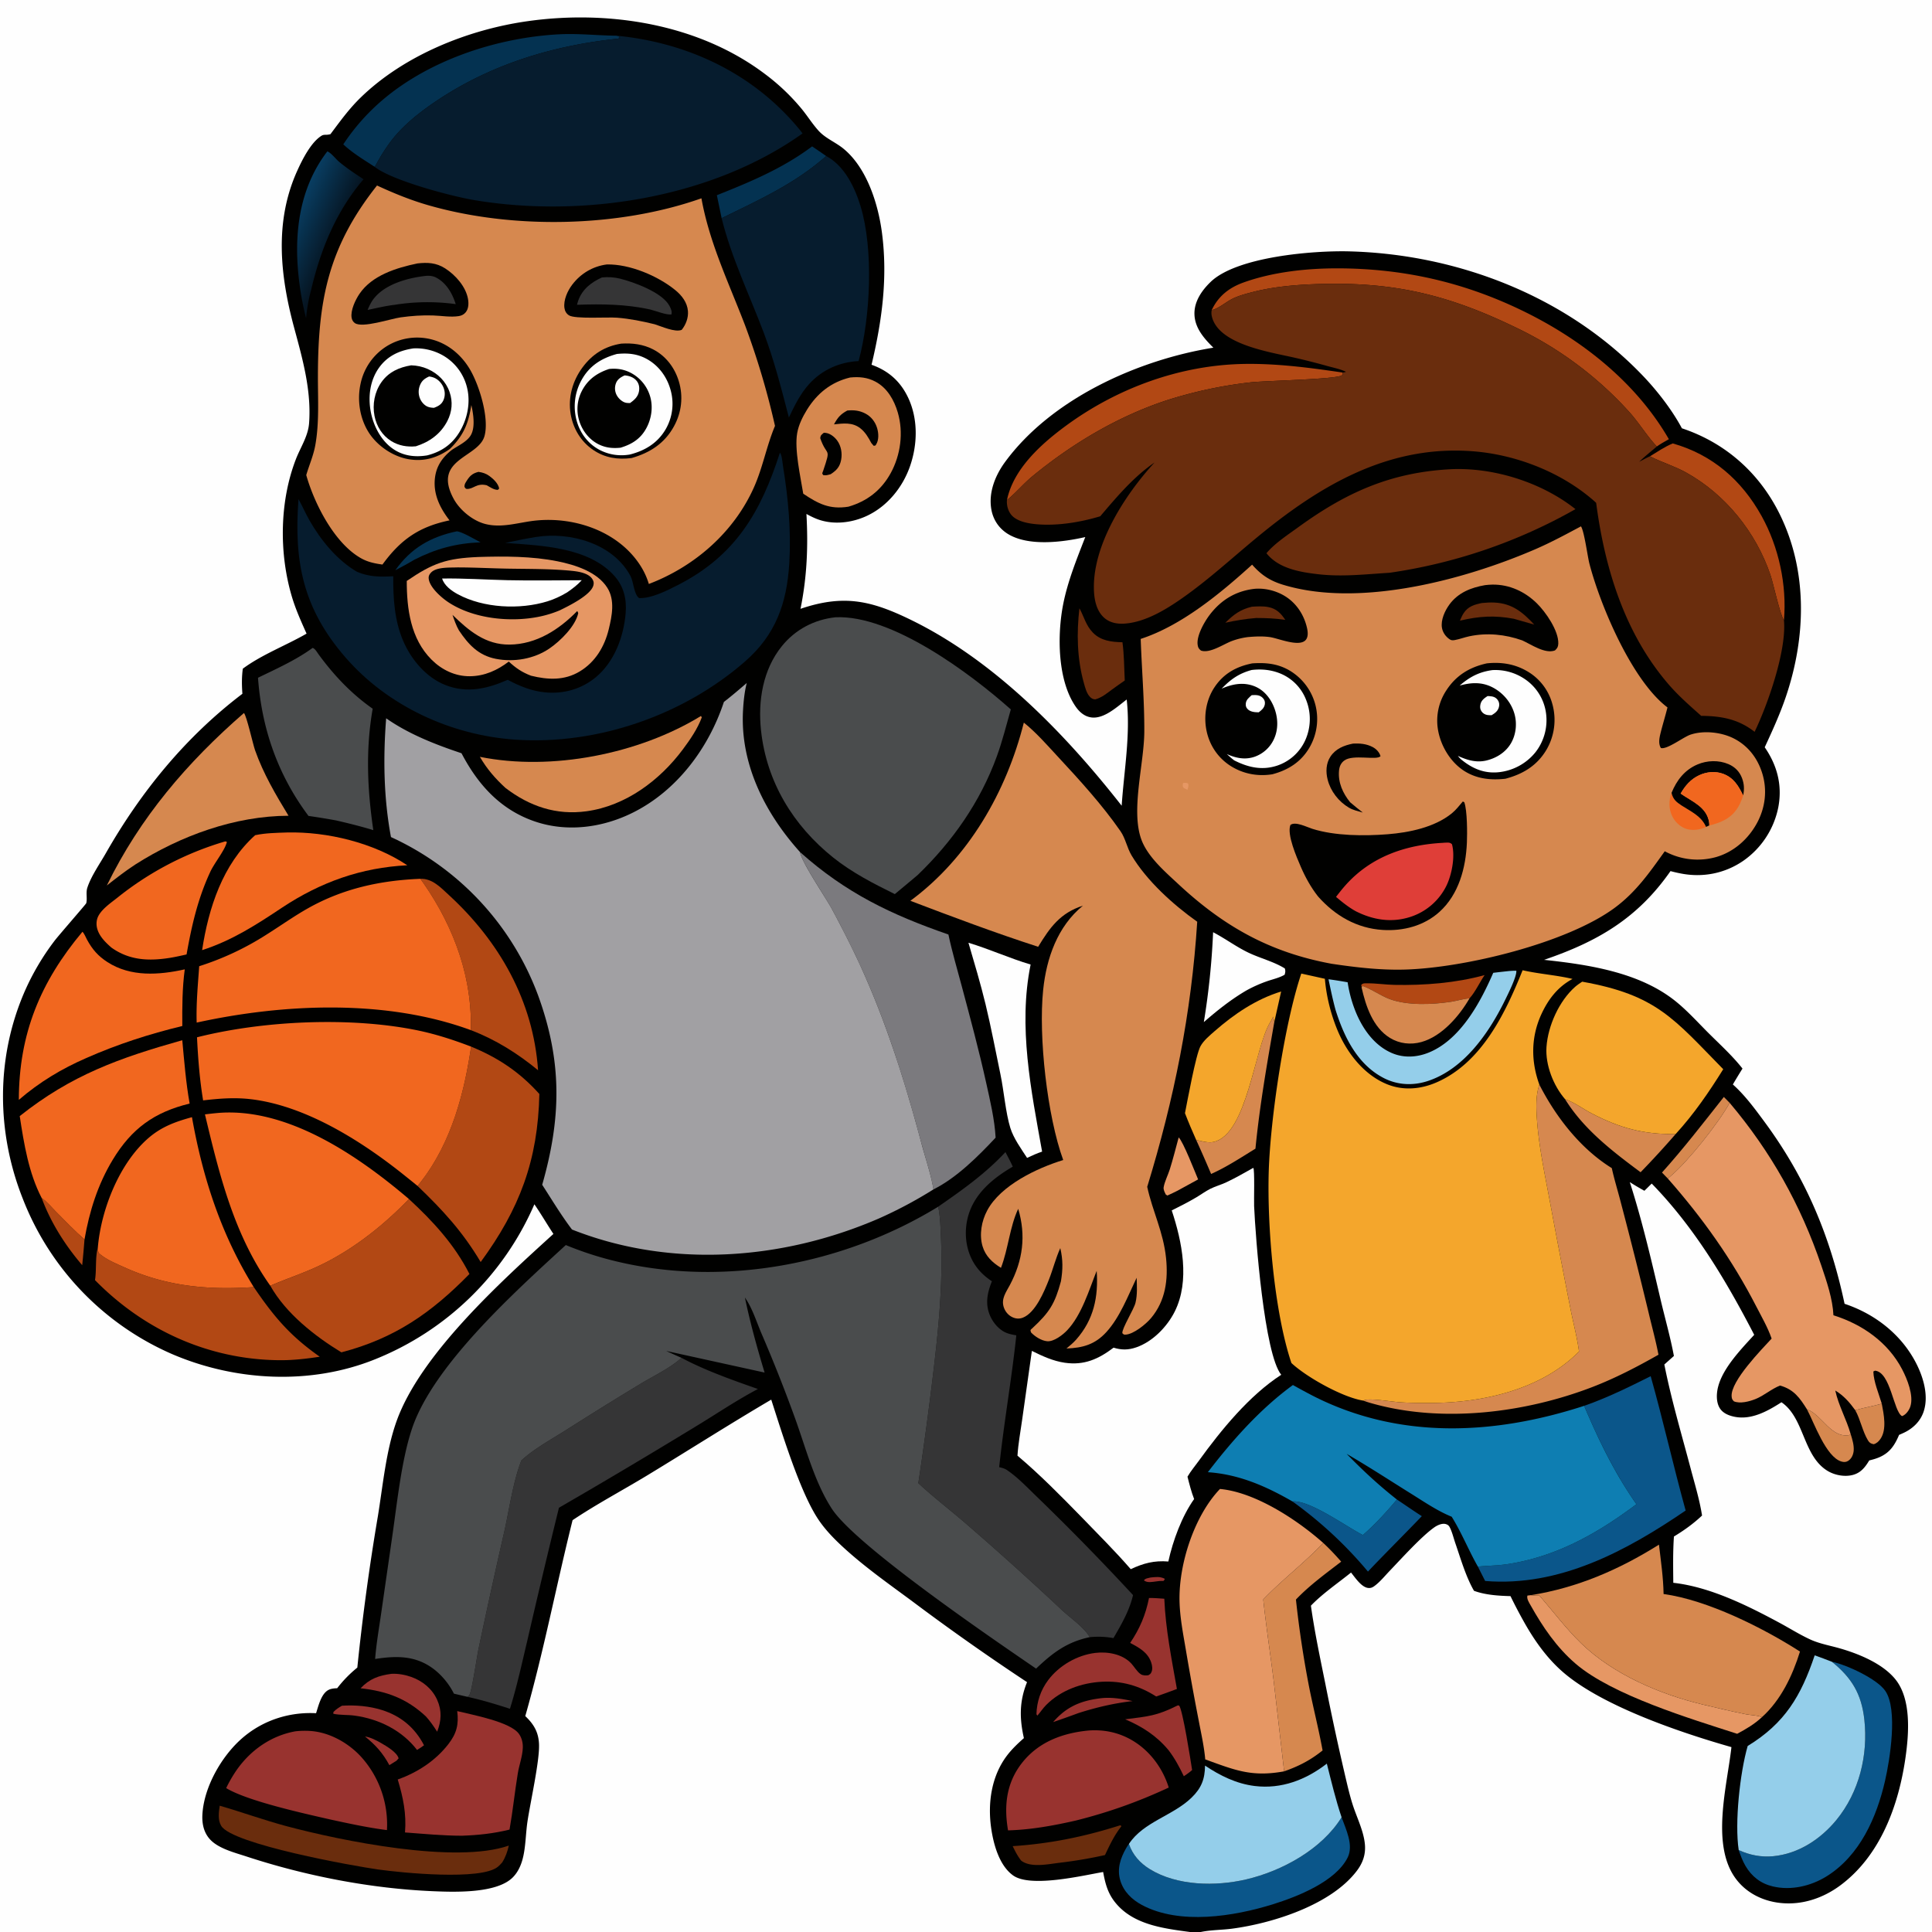
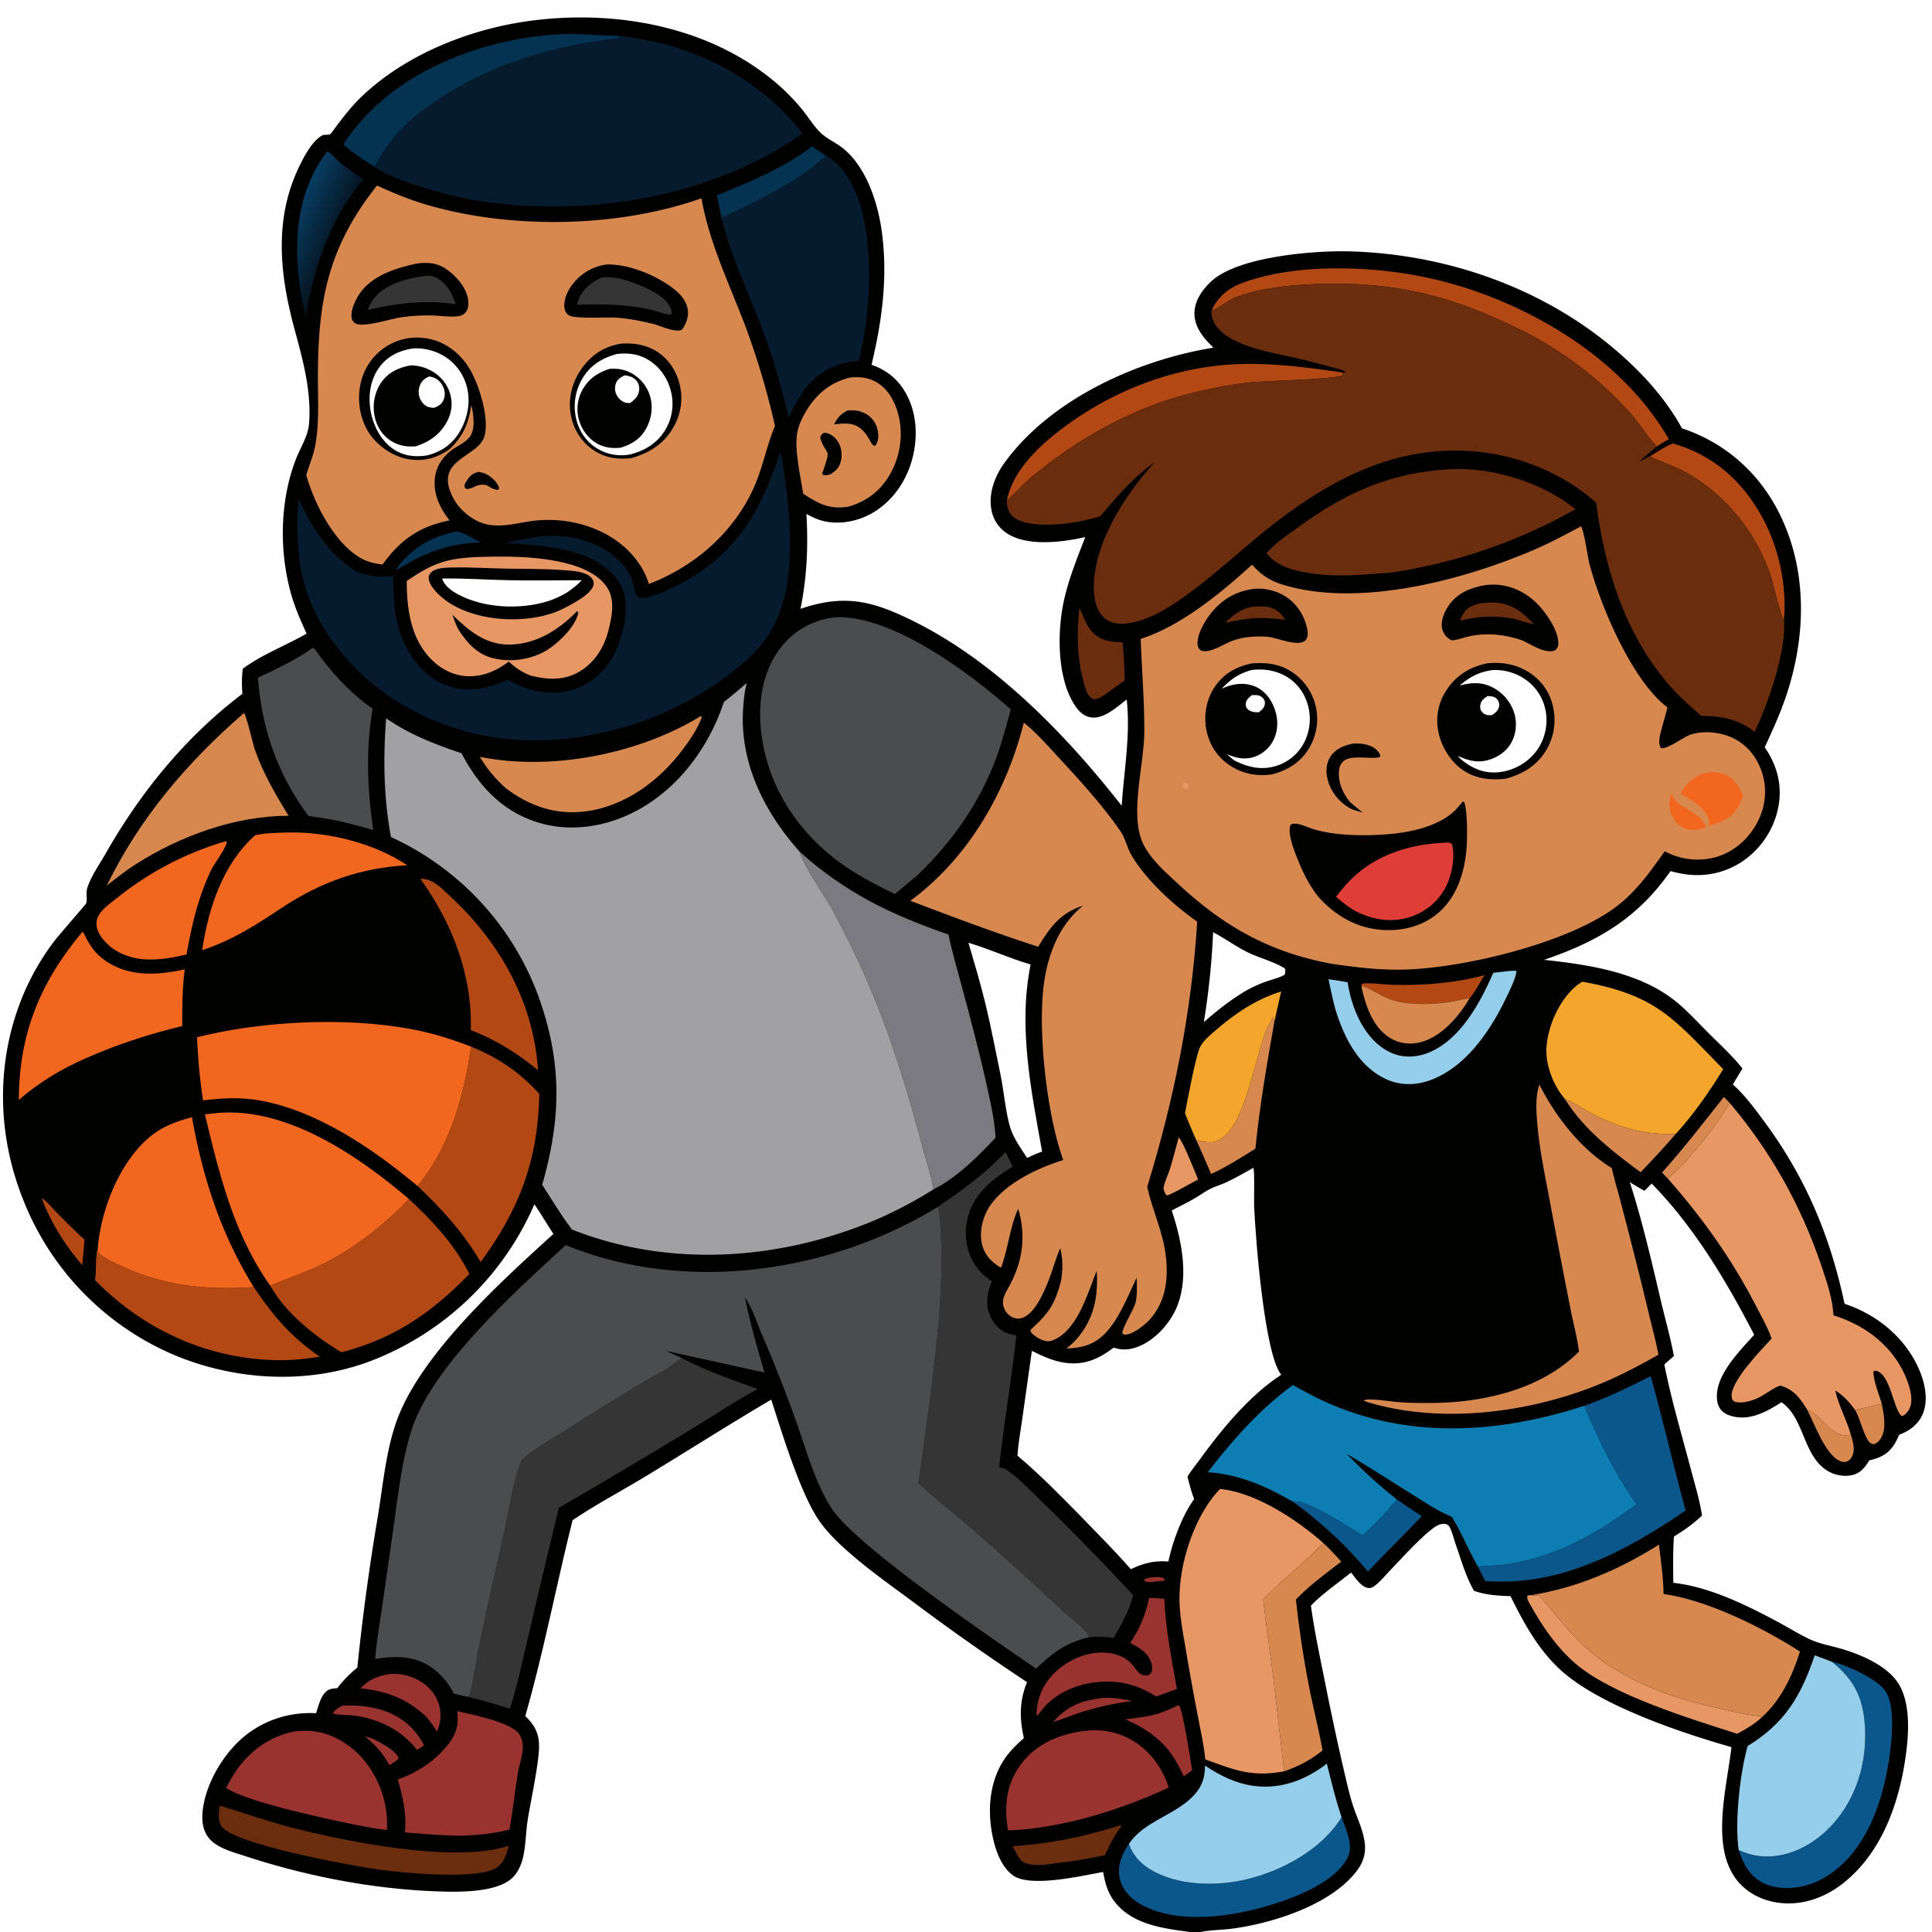
<svg xmlns="http://www.w3.org/2000/svg" version="1.1" style="display: block;" viewBox="0 0 2048 2048" width="1024" height="1024">
  <rect x="0" y="0" width="2048" height="2048" fill="#808080" stroke="none" />
  <defs>
    <linearGradient id="Gradient1" gradientUnits="userSpaceOnUse" x1="355.515" y1="253.473" x2="310.748" y2="233.403">
      <stop class="stop0" offset="0" stop-opacity="1" stop-color="rgb(6,21,34)" />
      <stop class="stop1" offset="1" stop-opacity="1" stop-color="rgb(8,61,97)" />
    </linearGradient>
  </defs>
  <path transform="translate(0,0)" fill="rgb(1,1,0)" d="M 0 0 L 2048 0 L 2048 2048 L 1272.88 2048 L 1261.4 2048 L 0 2048 L 0 0 z" />
  <path transform="translate(0,0)" fill="rgb(152,51,47)" d="M 1219.65 1672.22 C 1224.99 1671.72 1229.61 1670.94 1234.6 1673.53 C 1234.71 1674.65 1234.01 1675 1233.33 1675.84 L 1229.18 1675.93 L 1225.94 1676.33 C 1221.63 1676.84 1216.28 1678.18 1212.62 1675.29 C 1214 1673.04 1217.14 1672.92 1219.65 1672.22 z" />
  <path transform="translate(0,0)" fill="rgb(152,51,47)" d="M 386.907 1840.71 C 392.976 1841.75 398.733 1844.66 404.015 1847.73 C 409.632 1850.99 420.859 1857.46 422.549 1863.93 L 420.305 1866.42 L 412.756 1871.13 C 405.666 1858.14 398.374 1850.04 386.907 1840.71 z" />
  <path transform="translate(0,0)" fill="rgb(152,51,47)" d="M 1165.73 1800.36 C 1177.47 1798.71 1189.15 1800.82 1200.61 1803.21 C 1180.78 1805.5 1162.22 1809.87 1143.24 1815.91 A 1148.51 1148.51 0 0 1 1116.39 1825.48 C 1130.17 1809.51 1145.04 1803.03 1165.73 1800.36 z" />
  <path transform="translate(0,0)" fill="rgb(214,136,79)" d="M 1994.76 1487.95 C 1996.89 1499.06 2000.26 1515.14 1993.45 1525.16 C 1991.54 1527.97 1989.53 1529.92 1986.24 1530.93 C 1983.18 1530.32 1981.75 1529.56 1980.09 1526.81 C 1974.33 1517.28 1972.24 1504.98 1966.65 1494.86 C 1975.81 1492.18 1985.48 1490.68 1994.76 1487.95 z" />
  <path transform="translate(0,0)" fill="rgb(178,72,20)" d="M 44.191 1269.97 C 49.957 1273.75 54.519 1279.64 59.373 1284.53 C 69.227 1294.45 79.079 1304.68 89.564 1313.94 A 1082.7 1082.7 0 0 1 87.146 1341.13 C 69.127 1320.09 53.818 1296.02 44.191 1269.97 z" />
  <path transform="translate(0,0)" fill="rgb(4,50,81)" d="M 484.285 563.21 C 489.997 563.754 503.671 571.972 509.385 574.863 C 483.457 575.92 461.926 581.65 438.871 593.505 C 432.402 597.434 425.768 600.959 419.062 604.461 C 435.54 581.097 456.475 569.044 484.285 563.21 z" />
  <path transform="translate(0,0)" fill="rgb(214,136,79)" d="M 1915.51 1494.02 C 1931.35 1499.48 1940.76 1524.85 1960.45 1521.25 L 1961.77 1520.16 C 1963.5 1525.61 1965.44 1531.94 1964.99 1537.71 C 1964.65 1541.91 1962.81 1546.18 1959.17 1548.55 C 1956.85 1550.05 1954.57 1550.04 1952 1549.29 C 1935.6 1544.48 1923.09 1508.27 1915.51 1494.02 z" />
  <path transform="translate(0,0)" fill="rgb(214,136,79)" d="M 1827.36 1162.81 L 1833.5 1169.05 C 1821.96 1190.26 1789.43 1231.05 1771.34 1246.37 L 1767.93 1249.28 L 1761.78 1242.94 C 1784.96 1217.12 1805.89 1190 1827.36 1162.81 z" />
  <path transform="translate(0,0)" fill="rgb(230,151,100)" d="M 1249.45 1205.68 C 1254.44 1210.61 1266.49 1241.91 1270.05 1250.22 L 1248.17 1262.21 C 1244.66 1264.03 1241.08 1265.66 1237.5 1267.31 L 1235.8 1266.28 C 1234.66 1263.95 1233.06 1261.08 1233.54 1258.41 C 1234.65 1252.25 1238.11 1245.62 1240.02 1239.58 C 1243.53 1228.43 1246.4 1216.97 1249.45 1205.68 z" />
  <path transform="translate(0,0)" fill="rgb(152,51,47)" d="M 362.487 1808.13 C 376.54 1807.25 391.281 1808.46 404.759 1812.67 C 424.873 1818.94 439.824 1831.4 449.476 1850.07 C 447.102 1851.9 444.646 1853.45 442.079 1855 C 426.072 1834.2 401.727 1822.18 375.963 1818.63 C 368.512 1817.61 360.628 1818.23 353.328 1816.67 L 353.435 1814.83 C 356.197 1811.91 359.031 1810.14 362.487 1808.13 z" />
  <path transform="translate(0,0)" fill="rgb(152,51,47)" d="M 1248.5 1807.77 L 1249.94 1807.97 C 1253.81 1812.83 1262.16 1866.32 1263.69 1876.31 C 1261.03 1878.8 1257.89 1880.8 1254.91 1882.89 C 1250.2 1873.07 1245.44 1864.13 1238.84 1855.43 C 1226.14 1840.08 1210.91 1830.25 1192.73 1822.53 C 1216.9 1819.44 1226.02 1819.07 1248.5 1807.77 z" />
  <path transform="translate(0,0)" fill="rgb(152,51,47)" d="M 414.964 1774.32 C 421.888 1773.96 429.463 1775.3 435.986 1777.63 C 447.892 1781.86 458.147 1790.17 463.379 1801.84 C 468.572 1813.42 467.884 1824.17 463.404 1835.67 C 459.698 1829.87 456.03 1824.55 451.42 1819.43 C 430.883 1800.35 409.797 1792.68 382.209 1789.64 C 391.92 1779.48 401.412 1776.18 414.964 1774.32 z" />
  <path transform="translate(0,0)" fill="rgb(178,72,20)" d="M 1443.34 1046.79 L 1443 1043.99 C 1444.86 1042.07 1446.63 1042.35 1449.19 1042.34 C 1458.84 1042.29 1468.46 1043.81 1478.1 1044.01 C 1509.57 1044.65 1543.39 1042.05 1573.74 1033.63 C 1568.7 1040.98 1563.7 1051.87 1557.78 1058.25 C 1551.33 1058.75 1544.6 1060.94 1538.12 1061.93 C 1518.36 1064.94 1491.81 1066.12 1472.76 1058.95 C 1463.58 1055.5 1452.33 1047.61 1444.38 1045.17 L 1443.34 1046.79 z" />
  <path transform="translate(0,0)" fill="rgb(106,45,13)" d="M 1187.17 1934.97 L 1188.12 1935.01 L 1188.64 1936.03 C 1181.17 1945.52 1176.45 1955.6 1171.33 1966.44 A 475.864 475.864 0 0 1 1123.59 1974.55 C 1111.5 1975.97 1092.56 1980.27 1082.43 1972.27 C 1078.66 1967.46 1076.13 1962.45 1073.5 1956.99 C 1112.97 1954.43 1149.52 1946.97 1187.17 1934.97 z" />
  <path transform="translate(0,0)" fill="rgb(4,50,81)" d="M 860.869 155.18 A 876.136 876.136 0 0 1 875.779 165.398 C 842.52 194.92 804.395 211.924 764.967 231.3 L 759.897 206.938 C 795.566 192.729 829.925 178.423 860.869 155.18 z" />
  <path transform="translate(0,0)" fill="rgb(214,136,79)" d="M 1659.1 1165.25 C 1659.41 1165.36 1659.71 1165.46 1660.01 1165.56 C 1669.52 1168.94 1677.66 1175.22 1686.54 1179.88 C 1716.65 1195.7 1742.35 1202.76 1776.31 1202.08 A 985.688 985.688 0 0 1 1739.09 1242.62 C 1709.41 1220.56 1678.83 1197.17 1659.1 1165.25 z" />
  <path transform="translate(0,0)" fill="rgb(106,45,13)" d="M 1144.24 644.798 C 1149.14 653.769 1150.99 662.851 1158.46 670.564 C 1166.94 679.326 1178.33 680.548 1189.85 680.833 C 1191.64 694.095 1191.63 707.969 1192.28 721.353 C 1187.67 724.479 1183.17 727.804 1178.62 731.026 C 1173.08 735.206 1167.78 739.525 1160.96 741.387 C 1158.3 741.121 1157.08 740.484 1155.22 738.504 C 1151.76 734.813 1150.2 728.51 1148.87 723.739 C 1141.73 698.229 1141.17 671.034 1144.24 644.798 z" />
  <path transform="translate(0,0)" fill="rgb(214,136,79)" d="M 1267.99 1208.36 C 1273.6 1209.65 1280.88 1211.8 1286.6 1210.46 C 1322.18 1202.15 1329.63 1111.27 1346.36 1083.8 C 1347.31 1082.24 1348.26 1080.63 1349.05 1078.99 C 1349.25 1078.56 1349.41 1078.12 1349.6 1077.69 L 1350.85 1083.2 C 1343.02 1127.87 1335.25 1172.48 1330.82 1217.64 C 1315.6 1226.96 1300.18 1237.19 1283.83 1244.45 A 1528.53 1528.53 0 0 0 1267.99 1208.36 z" />
  <path transform="translate(0,0)" fill="rgb(11,86,138)" d="M 1480.77 1589.54 C 1489.58 1595.39 1498.28 1601.5 1507.19 1607.19 C 1488.3 1626.9 1468.86 1646.14 1450.08 1665.93 A 433.993 433.993 0 0 0 1370.03 1591.58 C 1388.28 1589.93 1426.92 1618.13 1444.68 1627.2 C 1457.57 1616.02 1469.81 1602.6 1480.77 1589.54 z" />
  <path transform="translate(0,0)" fill="rgb(254,254,254)" d="M 1285.94 988.196 C 1298.51 994.741 1309.89 1003.27 1322.72 1009.53 C 1335.41 1015.72 1350.03 1019.17 1361.98 1026.6 C 1362.77 1029.36 1362.5 1030.55 1361.79 1033.22 C 1356.41 1036.49 1349.11 1038.05 1343.12 1040.14 C 1335.51 1042.81 1328.56 1045.92 1321.49 1049.78 C 1304.97 1059.4 1290.49 1070.99 1276.12 1083.47 A 801.52 801.52 0 0 0 1285.94 988.196 z" />
  <path transform="translate(0,0)" fill="rgb(214,136,79)" d="M 1443.34 1046.79 L 1444.38 1045.17 C 1452.33 1047.61 1463.58 1055.5 1472.76 1058.95 C 1491.81 1066.12 1518.36 1064.94 1538.12 1061.93 C 1544.6 1060.94 1551.33 1058.75 1557.78 1058.25 C 1546.97 1077.03 1528.38 1098.63 1506.66 1104.61 C 1495.4 1107.71 1483.53 1106.4 1473.51 1100.29 C 1455.26 1089.15 1447.79 1066.46 1443.34 1046.79 z" />
  <path transform="translate(0,0)" fill="rgb(178,72,20)" d="M 1773.18 470.049 C 1815.28 481.973 1846.28 509.026 1867.4 547.072 C 1885.56 579.805 1894.27 620.048 1891.07 657.402 C 1887.01 652.176 1879.89 618.789 1876.73 609.48 C 1861.41 564.336 1829.24 524.167 1787.34 500.901 C 1775.19 494.157 1762 490.275 1749.76 484.071 C 1749.52 483.948 1749.28 483.82 1749.04 483.695 C 1756.87 478.901 1764.69 473.594 1773.18 470.049 z" />
  <path transform="translate(0,0)" fill="url(#Gradient1)" d="M 347.009 160.469 C 351.047 162.055 355.919 168.534 359.469 171.515 C 367.614 178.354 376.528 184.168 385.383 190.028 C 356.316 223.914 339.801 264.584 329.752 307.566 A 167.765 167.765 0 0 0 324.468 337.26 A 299.461 299.461 0 0 1 317.363 300.037 C 311.03 251.128 316.097 200.611 347.009 160.469 z" />
  <path transform="translate(0,0)" fill="rgb(230,151,100)" d="M 1841.47 1837.9 C 1792.2 1821.95 1709.25 1797.08 1670.28 1763.65 C 1650.09 1746.34 1635.37 1724.64 1622.45 1701.61 C 1620.84 1698.74 1618.16 1694.76 1619.12 1691.37 L 1622.67 1690.96 C 1625.77 1691.2 1628.85 1691.53 1631.95 1691.49 C 1646.61 1708.39 1660.23 1726.63 1676.31 1742.19 C 1710.15 1774.91 1759.61 1796.02 1804.88 1806.85 C 1820.13 1810.5 1835.5 1814.11 1850.87 1817.21 C 1856.08 1818.26 1862.95 1818.12 1867.7 1820.29 C 1859.76 1827.67 1850.99 1832.83 1841.47 1837.9 z" />
  <path transform="translate(0,0)" fill="rgb(152,51,47)" d="M 1218 1693.93 C 1223.43 1693.88 1228.8 1694.31 1234.21 1694.73 C 1235.59 1727.18 1241.93 1758.45 1247.57 1790.37 C 1240.35 1793.23 1232.92 1795.71 1225.61 1798.35 C 1207.85 1786.99 1189.34 1781.63 1168.25 1782.71 C 1146.44 1783.83 1124.64 1791.67 1108.99 1807.34 C 1105.56 1810.77 1102.89 1814.99 1099.64 1818.62 L 1098.68 1817.2 C 1099 1804.04 1103.14 1791.64 1111.04 1781.08 C 1122.65 1765.55 1141.79 1754.49 1161.06 1752.15 C 1174.14 1750.57 1189.92 1753.37 1199.19 1763.34 C 1202.39 1766.79 1205.33 1772.15 1209.22 1774.71 C 1211.55 1776.25 1214.72 1776.18 1217.34 1775.82 C 1218.83 1774.83 1219.48 1774.66 1220.35 1773.01 C 1222.05 1769.74 1221.47 1765.72 1220.35 1762.36 C 1216.74 1751.55 1207.49 1746.53 1198.02 1741.57 C 1208.28 1726.29 1214.39 1711.97 1218 1693.93 z" />
  <path transform="translate(0,0)" fill="rgb(148,206,234)" d="M 1598.92 1029.41 C 1601.76 1029.14 1604.51 1028.98 1607.37 1029.01 C 1608.02 1035.04 1598.17 1054.56 1595.07 1060.86 C 1578.15 1095.21 1551.99 1133.02 1513.98 1145.77 C 1498.4 1151.01 1481.71 1150.41 1466.95 1142.83 C 1438.84 1128.4 1424.64 1098.98 1415.66 1070.25 C 1412.76 1059.6 1410.52 1048.85 1408.28 1038.05 A 458.867 458.867 0 0 1 1428.56 1041.26 C 1429.95 1050.8 1432.5 1060.52 1435.9 1069.54 C 1443.19 1088.88 1455.98 1108 1475.62 1116.35 C 1488.14 1121.67 1501.91 1120.86 1514.34 1115.84 C 1548.04 1102.22 1569.25 1062.72 1582.9 1031.23 A 1171.63 1171.63 0 0 1 1598.92 1029.41 z" />
  <path transform="translate(0,0)" fill="rgb(106,45,13)" d="M 232.907 1914.13 C 256.717 1921.01 279.977 1929.48 303.979 1935.89 C 361.285 1951.19 482.718 1976.12 539.356 1956.41 C 537.85 1962.99 535.958 1968.5 532.346 1974.25 C 530.925 1975.82 529.479 1977.43 527.855 1978.79 C 510.074 1993.67 425.583 1985.21 400.903 1981.74 C 374.634 1978.04 246.274 1955.03 234.505 1935.5 C 230.677 1929.15 231.896 1921.1 232.907 1914.13 z" />
  <path transform="translate(0,0)" fill="rgb(178,72,20)" d="M 1067.41 530.145 C 1074.12 497.406 1103.12 471.179 1128.76 452.185 C 1183.52 411.633 1250.65 386.907 1318.98 385.785 C 1353.88 385.211 1388.66 389.847 1423.11 394.887 C 1423.14 396.164 1423.55 396.892 1422.45 397.811 C 1417.28 402.152 1340.23 403.567 1325.42 405.331 A 461.241 461.241 0 0 0 1237.19 424.178 C 1185.18 441.233 1136.73 470.082 1094.52 504.766 C 1084.96 512.626 1076.99 522.322 1067.41 530.145 z" />
  <path transform="translate(0,0)" fill="rgb(178,72,20)" d="M 445.608 931.587 C 458.208 931.057 467.251 940.895 475.926 948.868 C 529.246 997.876 565.412 1061.16 570.357 1134.51 C 548.829 1116.73 525.214 1101.93 499.053 1091.97 C 500.816 1033.72 479.319 978.232 445.608 931.587 z" />
  <path transform="translate(0,0)" fill="rgb(254,254,254)" d="M 1026.6 999.373 C 1048.36 1005.85 1069.93 1015.73 1092.5 1022.45 C 1079.12 1088.18 1093.05 1155.96 1104.68 1220.76 C 1099.16 1222.57 1094.01 1224.96 1088.75 1227.41 C 1082.46 1217.76 1074.42 1206.68 1071 1195.69 C 1066.04 1179.77 1064.13 1156.11 1060.54 1138.97 C 1055.33 1114.12 1050.67 1089.05 1044.69 1064.39 C 1039.39 1042.53 1032.92 1020.95 1026.6 999.373 z" />
  <path transform="translate(0,0)" fill="rgb(4,50,81)" d="M 363.894 153.038 A 222.465 222.465 0 0 1 394.192 116.333 C 444.603 66.92 522.555 40.106 592.472 36.369 C 613.169 35.263 633.188 37.7 653.757 37.833 L 658.617 39.546 L 658.623 39.751 L 656.419 41.131 L 657.677 39.245 L 656.274 38.773 L 655.896 40.914 C 587.464 47.978 522.18 67.54 464.542 105.7 C 447.516 116.972 429.935 130.443 416.993 146.383 C 409.996 155.002 403.922 164.775 398.598 174.504 C 397.711 176.126 398.167 175.478 397.032 176.745 C 385.695 169.396 373.808 162.251 363.894 153.038 z" />
  <path transform="translate(0,0)" fill="rgb(244,166,44)" d="M 1256.12 1180.01 C 1258.77 1166.71 1267.57 1118.22 1272.52 1109.11 C 1275.88 1102.94 1282.26 1097.7 1287.49 1093.12 C 1308.39 1074.84 1331.37 1059.24 1358.08 1051.01 L 1350.85 1083.2 L 1349.6 1077.69 C 1349.41 1078.12 1349.25 1078.56 1349.05 1078.99 C 1348.26 1080.63 1347.31 1082.24 1346.36 1083.8 C 1329.63 1111.27 1322.18 1202.15 1286.6 1210.46 C 1280.88 1211.8 1273.6 1209.65 1267.99 1208.36 C 1263.8 1198.98 1259.8 1189.61 1256.12 1180.01 z" />
  <path transform="translate(0,0)" fill="rgb(214,136,79)" d="M 1402.7 1635.61 C 1409.5 1641.88 1415.62 1648.47 1421.72 1655.4 C 1405.4 1668.01 1387.98 1680.59 1373.75 1695.6 A 1106.67 1106.67 0 0 0 1387.82 1788.82 C 1392.26 1811.1 1397.96 1833.22 1402 1855.56 C 1388.98 1865.96 1376.93 1872.18 1361.23 1877.7 L 1350.08 1781.19 C 1346.51 1752.6 1342.18 1724.13 1339.09 1695.48 C 1359.22 1674.5 1382.77 1656.68 1402.7 1635.61 z" />
  <path transform="translate(0,0)" fill="rgb(241,103,31)" d="M 238.291 892.051 C 239.57 891.831 238.82 891.821 240.498 892.501 C 238.59 901.012 227.257 914.816 222.992 923.993 C 209.699 952.593 203.232 980.933 197.768 1011.76 C 191.941 1013.06 186.092 1014.4 180.195 1015.35 C 157.608 1018.97 137.04 1018.03 117.997 1004.4 C 112.005 999.118 105.743 993.031 103.28 985.212 C 101.752 980.363 102.026 974.94 104.549 970.464 C 108.713 963.072 117.559 957.015 124.132 951.83 A 332.092 332.092 0 0 1 238.291 892.051 z" />
  <path transform="translate(0,0)" fill="rgb(178,72,20)" d="M 1284.51 328.655 C 1291.45 313.895 1303 304.9 1318.04 299.495 C 1349.58 288.161 1385.71 284.335 1418.99 284.462 C 1487.05 284.721 1549.9 298.757 1611.42 328.174 C 1674.73 358.445 1733.58 404.143 1769.07 465.572 C 1764.8 468.055 1760.34 470.409 1756.33 473.3 C 1746.05 462.425 1737.87 448.886 1727.84 437.539 A 385.158 385.158 0 0 0 1606.96 347.219 C 1536.23 312.959 1479.16 298.925 1400.54 301.001 C 1376.71 301.63 1351.76 303.489 1328.62 309.384 C 1321.06 311.31 1312.52 313.511 1305.61 317.14 C 1299.3 320.445 1292.3 326.467 1285.62 328.425 C 1285.26 328.531 1284.88 328.579 1284.51 328.655 z" />
  <path transform="translate(0,0)" fill="rgb(11,86,138)" d="M 1422.14 1926.4 C 1426.66 1938.96 1435.06 1955.85 1428.64 1968.9 C 1415.99 1994.62 1374.96 2010.6 1349.59 2018.53 C 1307.99 2031.54 1250.43 2040.79 1210.39 2019.31 C 1199.9 2013.68 1191.14 2005.21 1187.61 1993.58 C 1183.85 1981.2 1187.64 1969.83 1193.8 1959.05 C 1194.69 1957.51 1195.66 1956.08 1196.71 1954.65 C 1200.67 1966.28 1208.38 1974.88 1218.74 1981.29 C 1247.73 1999.24 1288.77 1999.78 1321.02 1992.24 C 1358.98 1983.38 1401.24 1960.29 1422.14 1926.4 z" />
  <path transform="translate(0,0)" fill="rgb(11,86,138)" d="M 1941.88 1761.55 C 1956.82 1764.43 1989.8 1779.59 1998.56 1792.5 C 2012 1812.29 2003.31 1865.51 1998.25 1887.63 C 1989.4 1926.43 1971.45 1967.1 1936.31 1988.96 C 1919.66 1999.32 1898.57 2004.28 1879.22 1999.68 C 1866.43 1996.64 1856.84 1989.16 1850.24 1977.87 C 1847.17 1972.62 1845.05 1966.86 1843.1 1961.12 C 1854.7 1966.5 1866.92 1968.88 1879.68 1967.66 C 1906.42 1965.11 1929.95 1949.62 1946.69 1929.2 C 1970.85 1899.72 1980.4 1860.5 1976.29 1822.93 C 1973.31 1795.75 1962.97 1778.56 1941.88 1761.55 z" />
  <path transform="translate(0,0)" fill="rgb(254,254,254)" d="M 438.162 369.319 A 57.555 57.555 0 0 1 469.648 376.836 A 53.915 53.915 0 0 1 495.102 410.927 C 498.979 426.772 495.466 444.147 487.081 457.985 C 479.096 471.162 467.667 478.985 452.823 482.72 C 440.133 484.781 427.902 483.413 417.032 476.102 C 403.83 467.223 395.647 451.177 392.903 435.779 C 390.082 419.944 392.307 402.936 401.886 389.646 C 410.859 377.198 423.399 371.524 438.162 369.319 z" />
  <path transform="translate(0,0)" fill="rgb(1,1,0)" d="M 435.89 387.253 C 442.072 387.457 447.725 388.636 453.388 391.141 C 464.21 395.929 472.663 404.306 476.577 415.576 C 480.169 425.917 479.217 436.546 474.23 446.246 C 467.173 459.973 455.208 468.541 440.789 473.105 C 431.686 473.986 422.686 472.468 414.823 467.614 C 405.258 461.709 399.161 451.909 397.014 440.967 C 394.6 428.669 397.048 415.503 404.285 405.203 C 411.963 394.276 423.128 389.354 435.89 387.253 z" />
  <path transform="translate(0,0)" fill="rgb(254,254,254)" d="M 454.873 399.09 C 456.386 399.274 457.839 399.597 459.282 400.088 C 464.12 401.733 468.036 405.895 470.012 410.548 C 471.825 414.816 471.994 419.699 470.146 423.992 C 468.105 428.731 464.593 430.606 459.964 432.317 C 457.943 432.216 455.943 432.017 454.013 431.358 C 450.304 430.091 447.301 426.813 445.623 423.353 A 18.604 18.604 0 0 1 445.243 408.274 C 447.198 403.416 450.253 401.222 454.873 399.09 z" />
  <path transform="translate(0,0)" fill="rgb(214,136,79)" d="M 743.074 758.958 L 743.915 760.467 C 739.537 772.461 731.484 784.131 723.902 794.313 C 699.364 827.263 663.291 854.267 621.735 859.972 C 589.565 864.389 561.398 854.709 535.964 835.358 C 525.082 825.434 516.096 815.066 508.705 802.289 C 584.612 817.591 677.312 799.305 743.074 758.958 z" />
  <path transform="translate(0,0)" fill="rgb(214,136,79)" d="M 258.584 755.816 C 261.409 758.662 268.09 788.818 270.402 795.364 C 279.209 820.297 292.198 842.256 305.84 864.731 C 248.997 864.887 191.221 885.996 143.568 916.327 C 132.987 923.168 123.164 930.907 113.239 938.648 C 148.472 866.484 198.376 808.203 258.584 755.816 z" />
  <path transform="translate(0,0)" fill="rgb(152,51,47)" d="M 313.055 1835.27 C 318.001 1834.7 323.379 1834.57 328.346 1834.86 C 349.14 1836.04 369.775 1847.71 383.473 1863.05 A 106.864 106.864 0 0 1 410.171 1939.98 C 389.991 1937.4 370.107 1933.06 350.238 1928.76 C 323.174 1922.55 262.467 1909.28 239.761 1895.45 A 142.268 142.268 0 0 1 250.831 1876.34 C 265.692 1855.12 287.431 1839.92 313.055 1835.27 z" />
  <path transform="translate(0,0)" fill="rgb(241,103,31)" d="M 304.161 882.466 C 346.81 881.399 396.115 893.411 431.754 917.231 C 383.011 919.663 339.962 935.048 299.311 961.912 C 271.889 980.177 245.965 996.993 214.246 1007.19 C 221.052 962.602 235.983 916.2 270.493 885.332 C 281.502 882.989 292.949 882.862 304.161 882.466 z" />
  <path transform="translate(0,0)" fill="rgb(178,72,20)" d="M 103.721 1322.36 C 103.774 1324.67 103.828 1326.27 104.8 1328.39 C 112.645 1335.29 122.373 1339.13 131.794 1343.4 C 174.976 1362.98 217.693 1367.42 264.498 1364.66 A 104.273 104.273 0 0 0 268.961 1364.31 C 290.423 1395.76 307.194 1415.84 338.936 1438.17 C 324.631 1440.39 310.245 1442.02 295.745 1441.87 C 221.102 1441.13 152.656 1409.99 100.708 1356.98 C 102.458 1345.78 100.808 1333.12 103.721 1322.36 z" />
  <path transform="translate(0,0)" fill="rgb(214,136,79)" d="M 901.108 400.172 C 910.731 399.235 919.334 399.942 928.027 404.566 C 940.541 411.223 947.833 424.066 951.695 437.267 C 957.897 458.467 954.736 482.373 944.126 501.638 C 934.145 519.761 919.054 531.408 899.331 537.12 C 879.455 540.251 867.521 534.082 851.476 523.354 C 848.55 505.32 841.986 476.513 845.062 459.049 C 846.594 450.348 850.769 441.893 855.376 434.427 C 866.182 416.917 880.997 405.038 901.108 400.172 z" />
  <path transform="translate(0,0)" fill="rgb(1,1,0)" d="M 873.286 458.74 C 873.933 458.785 874.583 458.798 875.228 458.876 C 880.206 459.473 884.784 463.264 887.627 467.227 C 891.68 472.877 892.906 480.587 891.665 487.336 C 890.284 494.847 886.828 498.57 880.615 502.65 C 877.788 503.452 875.577 504.224 872.606 503.616 C 871.053 501.38 871.695 501.704 872.536 499.213 C 881.454 472.785 876.569 485.206 869.454 464.42 C 869.896 461.101 870.853 460.907 873.286 458.74 z" />
  <path transform="translate(0,0)" fill="rgb(1,1,0)" d="M 898.171 435.17 C 905.09 434.511 911.139 435.123 917.374 438.395 C 923.55 441.637 927.887 447.296 929.834 453.955 C 931.369 459.206 931.807 466.331 928.744 471.12 C 927.735 472.697 928.099 472.231 926.168 472.588 L 923.628 469.623 C 920.514 463.794 917.204 458.018 911.885 453.911 C 903.507 447.444 893.843 448.788 884.066 449.849 C 888.009 442.586 890.708 439.316 898.171 435.17 z" />
  <path transform="translate(0,0)" fill="rgb(152,51,47)" d="M 484.67 1813.83 C 500.592 1817.81 541.263 1825.18 550.217 1838.13 C 553.233 1842.49 554.389 1847.58 554.193 1852.83 C 553.861 1861.73 550.342 1871.01 548.886 1879.86 C 545.629 1899.67 543.617 1919.66 540.123 1939.45 C 523.175 1943.62 507.044 1945.34 489.661 1945.94 C 469.586 1945.91 449.336 1943.97 429.32 1942.46 C 430.94 1922.65 427.318 1905.19 421.615 1886.33 C 442.437 1878.95 461.629 1866.48 475.281 1848.86 C 484.163 1837.39 486.412 1827.93 484.67 1813.83 z" />
  <path transform="translate(0,0)" fill="rgb(152,51,47)" d="M 1154.11 1834.4 C 1168.95 1833.33 1183.38 1835.96 1196.62 1842.86 C 1217.17 1853.56 1232.11 1872.95 1238.91 1894.87 C 1206.63 1909.95 1174.91 1921.2 1140.35 1929.87 C 1116.75 1935.22 1092.81 1939.63 1068.56 1940.27 A 161.023 161.023 0 0 1 1067.29 1931.12 C 1064.78 1907.39 1069.2 1885.91 1084.65 1867.18 C 1102.21 1845.9 1127.37 1836.92 1154.11 1834.4 z" />
  <path transform="translate(0,0)" fill="rgb(11,86,138)" d="M 1679.24 1490.25 C 1704.2 1481.53 1726.21 1470.58 1749.8 1458.82 C 1763.09 1506.03 1773.8 1553.95 1786.86 1601.22 C 1723.92 1644.17 1653.1 1682.35 1574.34 1675.9 L 1566.62 1660.67 C 1577.26 1659.64 1587.78 1659.63 1598.43 1657.98 C 1650.28 1649.95 1693.4 1625.46 1734.69 1594.52 C 1711.64 1561.75 1694.91 1527.07 1679.24 1490.25 z" />
  <path transform="translate(0,0)" fill="rgb(241,103,31)" d="M 87.401 987.709 C 89.347 989.574 90.823 993.447 92.149 995.908 C 97.739 1006.28 103.978 1013.48 113.911 1019.87 C 138.609 1035.77 168.464 1033.63 195.859 1027.56 C 193.182 1047.22 193.108 1067.8 193.256 1087.61 C 158.171 1096.12 124.82 1106.85 91.751 1121.44 C 65.315 1132.93 41.821 1147.04 19.965 1165.91 C 20.087 1095.79 42.776 1040.95 87.401 987.709 z" />
  <path transform="translate(0,0)" fill="rgb(74,76,77)" d="M 331.346 686.833 C 333.917 687.437 336.085 691.416 337.632 693.535 C 353.85 715.744 372.424 735.414 395.059 751.261 C 387.474 794.882 389.401 836.373 395.715 879.981 C 382.723 876.011 369.621 872.774 356.393 869.698 A 799.277 799.277 0 0 0 327.008 864.906 C 294.582 821.571 277.352 772.33 273.499 718.434 C 292.874 709.035 313.951 699.588 331.346 686.833 z" />
  <path transform="translate(0,0)" fill="rgb(178,72,20)" d="M 499.388 1109.46 C 528.167 1121.28 550.907 1136.48 571.738 1159.65 C 570.256 1229.91 550.882 1281.36 509.537 1337.8 C 490.212 1305.35 469.56 1283 442.645 1257.17 C 477.06 1215.25 491.677 1162 499.388 1109.46 z" />
  <path transform="translate(0,0)" fill="rgb(178,72,20)" d="M 433.488 1271.02 C 459.036 1294.62 481.695 1319.16 497.628 1350.48 C 457.346 1391.64 418.395 1418.82 361.883 1433.54 C 333.576 1416.29 303.017 1392.25 286.542 1362.95 C 302.7 1355.88 319.539 1350.37 335.582 1343.01 C 372.267 1326.18 405.51 1300.01 433.488 1271.02 z" />
  <path transform="translate(0,0)" fill="rgb(241,103,31)" d="M 103.721 1322.36 C 107.144 1282.16 126.598 1232.59 157.933 1205.89 C 171.675 1194.18 186.304 1188.97 203.492 1184.25 C 214.828 1248.33 234.512 1308.86 268.961 1364.31 A 104.273 104.273 0 0 1 264.498 1364.66 C 217.693 1367.42 174.976 1362.98 131.794 1343.4 C 122.373 1339.13 112.645 1335.29 104.8 1328.39 C 103.828 1326.27 103.774 1324.67 103.721 1322.36 z" />
-   <path transform="translate(0,0)" fill="rgb(241,103,31)" d="M 20.915 1183.11 C 75.882 1139.41 126.799 1121.41 193.217 1102.66 C 195.315 1125.07 197.073 1147.64 201.027 1169.82 C 163.506 1178.95 139.443 1196.33 119.391 1229.59 C 103.638 1255.72 94.77 1284.01 89.564 1313.94 C 79.079 1304.68 69.227 1294.45 59.373 1284.53 C 54.519 1279.64 49.957 1273.75 44.191 1269.97 C 30.423 1243.49 25.369 1212.37 20.915 1183.11 z" />
  <path transform="translate(0,0)" fill="rgb(148,206,234)" d="M 1406.5 1869.52 C 1411.31 1888.58 1415.86 1907.76 1422.14 1926.4 C 1401.24 1960.29 1358.98 1983.38 1321.02 1992.24 C 1288.77 1999.78 1247.73 1999.24 1218.74 1981.29 C 1208.38 1974.88 1200.67 1966.28 1196.71 1954.65 C 1211.97 1931.29 1243.4 1924.77 1263.15 1905.55 C 1273.59 1895.39 1277.23 1885.85 1277.38 1871.61 C 1293.48 1882.35 1310.58 1890.83 1330.01 1893.23 C 1358.33 1896.73 1384.43 1886.67 1406.5 1869.52 z" />
  <path transform="translate(0,0)" fill="rgb(148,206,234)" d="M 1923.65 1754.73 C 1929.79 1756.79 1935.83 1759.25 1941.88 1761.55 C 1962.97 1778.56 1973.31 1795.75 1976.29 1822.93 C 1980.4 1860.5 1970.85 1899.72 1946.69 1929.2 C 1929.95 1949.62 1906.42 1965.11 1879.68 1967.66 C 1866.92 1968.88 1854.7 1966.5 1843.1 1961.12 C 1838.7 1932.15 1844.39 1879.31 1852.61 1850.82 C 1892.05 1826.67 1909.05 1798.02 1923.65 1754.73 z" />
  <path transform="translate(0,0)" fill="rgb(244,166,44)" d="M 1677.18 1040.62 C 1756.14 1054.72 1774.1 1079.81 1826.7 1133.4 C 1811.77 1157.45 1795.49 1181.16 1776.31 1202.08 C 1742.35 1202.76 1716.65 1195.7 1686.54 1179.88 C 1677.66 1175.22 1669.52 1168.94 1660.01 1165.56 C 1659.71 1165.46 1659.41 1165.36 1659.1 1165.25 C 1646.7 1150.93 1638.04 1128.99 1639.33 1109.9 C 1640.86 1087.42 1652.76 1060.94 1669.84 1045.96 C 1672.11 1043.98 1674.68 1042.29 1677.18 1040.62 z" />
  <path transform="translate(0,0)" fill="rgb(241,103,31)" d="M 217.256 1181.29 A 410.667 410.667 0 0 1 231.003 1179.79 C 304.755 1173.66 379.708 1225.23 433.488 1271.02 C 405.51 1300.01 372.267 1326.18 335.582 1343.01 C 319.539 1350.37 302.7 1355.88 286.542 1362.95 C 248.024 1308.8 232.416 1244.82 217.256 1181.29 z" />
  <path transform="translate(0,0)" fill="rgb(106,45,13)" d="M 1536.73 497.438 C 1582.65 495.015 1634.09 511.17 1670.05 539.712 A 561.623 561.623 0 0 1 1473.04 607.149 C 1447.28 608.72 1422.91 611.677 1396.96 608.66 C 1377.56 606.404 1355.3 602.545 1342.49 586.455 C 1342.97 585.877 1343.45 585.301 1343.95 584.745 C 1352.86 574.914 1365.52 566.638 1376.26 558.844 C 1426.56 522.346 1473.41 501.024 1536.73 497.438 z" />
  <path transform="translate(0,0)" fill="rgb(230,151,100)" d="M 507.109 590.426 C 534.641 589.573 563.928 589.559 590.985 594.994 C 609.569 598.728 633.072 606.105 643.763 623.04 C 652.077 636.209 648.754 652.788 645.292 667.057 C 640.821 685.486 631.022 701.845 614.497 711.779 C 598.165 721.597 580.613 720.663 562.888 716.275 C 553.272 712.606 546.877 708.232 539.345 701.298 C 527.114 710.581 513.654 716.721 498.033 716.838 C 482.468 716.955 468.311 710.095 457.441 699.236 C 435.369 677.187 431.157 645.612 431.183 615.822 C 458.987 596.851 473.312 591.844 507.109 590.426 z" />
  <path transform="translate(0,0)" fill="rgb(1,1,0)" d="M 611.799 647.804 C 612.616 648.614 612.077 647.997 612.952 649.975 C 609.989 663.815 593.848 679.631 582.504 687.378 C 566.195 698.515 544.806 702.197 525.496 698.367 C 507.027 694.703 496.45 683.085 486.469 668.228 C 483.476 662.976 481.621 657.475 479.653 651.785 C 496.96 668.59 514.638 683.539 540.13 683.294 C 568.528 683.021 592.574 667.478 611.799 647.804 z" />
  <path transform="translate(0,0)" fill="rgb(1,1,0)" d="M 484.785 601.478 C 502.768 601.482 520.755 602.493 538.738 602.792 C 561.015 603.162 583.598 602.908 605.79 605.073 C 612.618 605.74 623.587 607.314 627.737 613.599 C 629.242 615.878 629.671 617.772 629.024 620.437 C 626.481 630.9 602.239 642.639 593.276 647.018 A 116.015 116.015 0 0 1 572.637 653.477 C 541.775 660.081 502.19 656.085 475.512 638.557 C 467.977 633.606 455.435 622.672 454.442 613.389 C 454.167 610.814 455.028 609.093 456.682 607.203 C 462.279 600.808 476.844 601.803 484.785 601.478 z" />
  <path transform="translate(0,0)" fill="rgb(254,254,254)" d="M 468.667 613.257 C 491.607 612.89 514.827 614.519 537.79 615.027 C 564.073 615.609 590.378 615.139 616.667 615.065 C 611.96 620.186 606.86 624.027 601.178 627.956 C 594.461 631.929 587.776 635.137 580.3 637.446 C 550.977 646.501 512.54 644.663 485.289 629.922 C 478.648 626.33 470.934 620.786 468.667 613.257 z" />
  <path transform="translate(0,0)" fill="rgb(214,136,79)" d="M 1631.8 1149.77 C 1649.3 1184.09 1675.44 1217.74 1708.57 1238.25 C 1711.31 1250.75 1715.17 1263 1718.33 1275.4 A 5443.02 5443.02 0 0 1 1747.84 1392.52 C 1751.28 1406.97 1755.26 1421.48 1758.05 1436.06 C 1735.14 1449.05 1712.17 1461.02 1687.55 1470.47 C 1616.8 1497.62 1529.9 1508.52 1455.99 1488.11 C 1452.4 1487.12 1448.84 1486.14 1445.39 1484.74 C 1446.47 1484.2 1446.79 1483.95 1448.15 1483.76 C 1456.1 1482.67 1474.27 1485.7 1483.14 1486.37 C 1494.36 1487.22 1505.74 1487.26 1516.99 1487.2 C 1572.19 1486.95 1633.91 1473.02 1673.81 1432.67 C 1671.92 1418.18 1668.03 1403.63 1665.14 1389.29 A 10814.8 10814.8 0 0 1 1642.82 1273.01 C 1637.57 1244.84 1631.4 1216.25 1629.3 1187.65 C 1628.41 1175.61 1627.74 1161.34 1631.8 1149.77 z" />
  <path transform="translate(0,0)" fill="rgb(214,136,79)" d="M 1622.67 1690.96 C 1672.22 1683.05 1716.28 1663.91 1758.57 1637.39 C 1760.6 1654.79 1763.17 1672.18 1763.47 1689.72 C 1809.85 1696.04 1868.93 1725.57 1908.06 1750.73 C 1900.11 1776.26 1887.88 1802.12 1867.7 1820.29 C 1862.95 1818.12 1856.08 1818.26 1850.87 1817.21 C 1835.5 1814.11 1820.13 1810.5 1804.88 1806.85 C 1759.61 1796.02 1710.15 1774.91 1676.31 1742.19 C 1660.23 1726.63 1646.61 1708.39 1631.95 1691.49 C 1628.85 1691.53 1625.77 1691.2 1622.67 1690.96 z" />
  <path transform="translate(0,0)" fill="rgb(6,28,46)" d="M 875.779 165.398 C 895.121 175.648 906.108 198.492 912.207 218.526 C 926.197 264.485 922.752 336.233 910.156 382.734 C 890.034 383.809 871.612 391.869 857.927 406.867 C 848.393 417.315 842.282 429.947 836.244 442.587 C 828.377 412.248 820.634 381.887 809.539 352.524 C 794.3 312.197 775.368 273.329 764.967 231.3 C 804.395 211.924 842.52 194.92 875.779 165.398 z" />
  <path transform="translate(0,0)" fill="rgb(123,122,126)" d="M 848.129 903.309 C 896.622 946.568 944.485 969.528 1005.36 990.628 C 1009.27 1009.06 1014.66 1027.27 1019.52 1045.47 C 1028.6 1079.5 1037.78 1113.45 1045.39 1147.85 C 1049.56 1166.7 1054.34 1186.63 1055.4 1205.95 C 1036.9 1225.73 1013.99 1248.61 989.501 1260.81 C 986.856 1244.62 980.992 1227.9 976.766 1211.99 C 960.168 1149.51 940.926 1088.02 914.405 1028.92 C 904.508 1006.87 893.375 985.04 881.932 963.748 C 875.325 951.454 849.426 913.606 848.129 903.309 z" />
  <path transform="translate(0,0)" fill="rgb(53,53,54)" d="M 722.391 1439.35 C 747.901 1452.9 776.22 1462.83 803.416 1472.42 C 780.348 1484.5 758.319 1499.6 735.962 1513.04 A 7094.81 7094.81 0 0 1 592.502 1598.28 A 9615.24 9615.24 0 0 0 558.97 1739.13 C 553.247 1763.1 547.927 1787.92 540.553 1811.38 C 525.652 1806.54 510.584 1802 495.266 1798.65 C 495.903 1798.32 497.141 1797.53 497.514 1796.93 C 500.17 1792.68 505.505 1756.51 507.114 1748.57 A 7873.01 7873.01 0 0 1 534.759 1622.68 C 540.041 1598.76 543.869 1570.87 552.664 1548.13 C 566.165 1535.75 584.314 1525.87 599.81 1516.07 A 3849.15 3849.15 0 0 1 680.146 1466.21 C 693.688 1458.09 710.761 1449.98 722.391 1439.35 z" />
  <path transform="translate(0,0)" fill="rgb(230,151,100)" d="M 1293.22 1578.37 C 1330.71 1581.81 1375.16 1611.14 1402.7 1635.61 C 1382.77 1656.68 1359.22 1674.5 1339.09 1695.48 C 1342.18 1724.13 1346.51 1752.6 1350.08 1781.19 L 1361.23 1877.7 C 1326.88 1883.96 1309.31 1876.51 1277.6 1865.03 C 1276.45 1851.73 1273.45 1838.37 1270.96 1825.27 A 2997.63 2997.63 0 0 1 1257.05 1748.88 C 1254.12 1731.56 1250.68 1714.32 1250.33 1696.7 C 1249.57 1657.73 1266 1606.81 1293.22 1578.37 z" />
-   <path transform="translate(0,0)" fill="rgb(241,103,31)" d="M 211.16 1024.22 A 300.869 300.869 0 0 0 282.491 990.715 C 297.244 981.447 311.559 971.204 326.746 962.67 C 363.818 941.839 403.444 933.226 445.608 931.587 C 479.319 978.232 500.816 1033.72 499.053 1091.97 C 409.272 1058.95 300.584 1063.77 208.487 1083.99 C 207.867 1064.05 209.76 1044.08 211.16 1024.22 z" />
  <path transform="translate(0,0)" fill="rgb(241,103,31)" d="M 208.835 1099.58 C 279.031 1081.84 371.871 1077.57 443.056 1092.32 C 462.38 1096.33 480.983 1102.43 499.388 1109.46 C 491.677 1162 477.06 1215.25 442.645 1257.17 A 1564.32 1564.32 0 0 0 423.917 1242.11 C 379.822 1207.45 322.419 1171.86 265.862 1165.19 C 248.753 1163.18 232.323 1164.46 215.32 1166.47 C 211.668 1144.52 209.923 1121.8 208.835 1099.58 z" />
  <path transform="translate(0,0)" fill="rgb(230,151,100)" d="M 1833.5 1169.05 C 1877.24 1220.84 1909 1277.5 1930.75 1341.75 C 1936.3 1358.15 1942.75 1376.99 1943.52 1394.25 C 1974.05 1403.8 2001.24 1422.73 2016.33 1451.52 C 2021.69 1461.77 2028.76 1479.23 2025.1 1490.79 C 2023.88 1494.65 2020.84 1499.07 2017.08 1500.81 C 2016.79 1500.95 2016.47 1501.02 2016.17 1501.12 C 2007.1 1495.98 2004.25 1454.57 1987.58 1452.97 L 1985.83 1453.85 C 1986.06 1464.46 1991.66 1477.61 1994.76 1487.95 C 1985.48 1490.68 1975.81 1492.18 1966.65 1494.86 C 1960.57 1486.48 1954.44 1479.45 1945.47 1474 C 1948.89 1489.92 1957.35 1504.45 1961.77 1520.16 L 1960.45 1521.25 C 1940.76 1524.85 1931.35 1499.48 1915.51 1494.02 C 1907.8 1481.76 1901.6 1472.88 1886.96 1468.74 C 1877.69 1472.31 1870.02 1479.45 1860.67 1483.14 C 1854.22 1485.68 1844.58 1488.22 1838 1485.47 C 1836.24 1483.54 1835.8 1482.97 1835.6 1480.2 C 1834.42 1463.99 1867.58 1430.32 1877.99 1418.95 C 1874.04 1407.37 1867.36 1395.85 1861.77 1384.98 C 1836.03 1334.98 1805.03 1291.43 1767.93 1249.28 L 1771.34 1246.37 C 1789.43 1231.05 1821.96 1190.26 1833.5 1169.05 z" />
  <path transform="translate(0,0)" fill="rgb(53,53,54)" d="M 994.526 1279.15 C 1019.96 1261.52 1044.62 1244.06 1065.81 1221.29 C 1068.46 1226.39 1071.25 1231.45 1073.57 1236.71 C 1052.46 1249 1032.48 1265.47 1026.02 1290.1 C 1021.79 1306.23 1023.6 1324.29 1032.23 1338.7 C 1037.14 1346.88 1043.55 1352.91 1051.45 1358.2 C 1046.57 1370.53 1044.04 1382.31 1049.66 1395.05 C 1053.04 1402.72 1059.73 1410.37 1067.8 1413.26 C 1070.82 1414.33 1074.17 1414.97 1077.33 1415.52 C 1072.37 1462.23 1064.11 1508.55 1059.18 1555.27 C 1062.07 1555.92 1064.86 1556.61 1067.35 1558.27 C 1079.24 1566.24 1090.17 1578.08 1100.52 1587.95 A 2651.28 2651.28 0 0 1 1201.08 1690.87 C 1197.11 1707.59 1188.87 1721.75 1180.29 1736.44 C 1171.65 1734.91 1163.9 1734.65 1155.16 1735.45 C 1149.24 1725.06 1134.89 1715.31 1126.03 1707.08 A 3338.33 3338.33 0 0 0 1025.27 1616.25 C 1008.19 1601.39 990.021 1587.61 973.466 1572.19 A 3790.89 3790.89 0 0 0 987.472 1469.98 C 993.939 1417.66 999.84 1364.73 997.434 1311.94 C 996.941 1301.11 996.756 1289.78 994.526 1279.15 z" />
  <path transform="translate(0,0)" fill="rgb(14,126,178)" d="M 1370.54 1468.19 A 771.572 771.572 0 0 0 1391.88 1479.71 C 1483.41 1526.34 1583.92 1521.19 1679.24 1490.25 C 1694.91 1527.07 1711.64 1561.75 1734.69 1594.52 C 1693.4 1625.46 1650.28 1649.95 1598.43 1657.98 C 1587.78 1659.63 1577.26 1659.64 1566.62 1660.67 C 1556.78 1643.36 1549.4 1624.75 1538.87 1607.8 C 1523.96 1601.81 1509.51 1591.9 1495.89 1583.42 C 1473.16 1569.26 1450.67 1554.55 1427.49 1541.15 C 1444.47 1558.58 1461.59 1574.5 1480.77 1589.54 C 1469.81 1602.6 1457.57 1616.02 1444.68 1627.2 C 1426.92 1618.13 1388.28 1589.93 1370.03 1591.58 C 1341.75 1575.32 1313.3 1562.83 1280.38 1560.59 C 1306.39 1526.65 1335.85 1493.49 1370.54 1468.19 z" />
  <path transform="translate(0,0)" fill="rgb(6,28,46)" d="M 826.747 479.876 C 828.939 482.343 829.454 490.705 830.026 494.194 C 835.579 528.107 838.764 562.814 836.67 597.185 C 834.088 639.57 822.229 672.887 789.719 701.24 C 724.356 758.246 633.214 789.876 546.58 784.085 C 478.296 779.521 410.94 748.566 365.952 696.592 C 321.267 644.968 311.416 595.624 316.425 529.066 C 320.489 536.426 323.816 544.155 327.994 551.491 C 340.089 572.729 357.245 593.752 378.529 606.195 C 391.737 611.651 402.786 611.594 416.849 610.86 C 416.724 634.347 418.089 657.823 427.522 679.69 C 436.041 699.438 451.945 718.299 472.346 726.269 C 495.14 735.175 516.663 730.087 538.228 720.633 C 550.773 727.317 563.389 732.512 577.655 733.918 C 597.199 735.845 616.326 730.542 631.534 717.938 C 651.239 701.607 661.133 674.997 663.216 650.048 C 664.432 635.481 661.395 621.957 651.515 610.756 C 624.229 579.824 573.656 578.333 535.59 575.504 C 546.524 573.268 557.506 570.877 568.534 569.171 C 604.781 563.562 649.882 576.164 668.312 610.554 C 671.704 616.883 671.911 629.909 677.408 633.976 C 690.408 634.617 707.705 625.746 719.078 619.913 C 779.865 588.732 806.531 542.644 826.747 479.876 z" />
  <path transform="translate(0,0)" fill="rgb(74,76,77)" d="M 885.618 654.347 C 945.024 651.527 1028.24 713.527 1071.51 752.013 C 1066.77 768.607 1062.58 785.544 1056.68 801.765 C 1039.06 850.217 1009.65 892.031 972.708 927.624 C 964.75 934.452 956.568 941.031 948.54 947.779 C 925.93 936.648 903.147 924.929 883.379 909.15 C 840.883 875.231 812.594 828.905 806.724 774.365 C 803.356 743.074 808.586 709.91 828.834 684.905 C 843.112 667.275 863.129 656.759 885.618 654.347 z" />
  <path transform="translate(0,0)" fill="rgb(254,254,254)" d="M 1328.55 1237.99 C 1330.15 1240.1 1329.14 1272.38 1329.41 1278.48 C 1330.9 1311.94 1340.27 1435.43 1358.16 1457.32 C 1324.28 1479.25 1294.49 1515.81 1271.03 1548.19 C 1266.91 1553.87 1262.34 1559.29 1258.79 1565.34 C 1260.83 1573.37 1262.8 1581.31 1265.82 1589.04 C 1252.71 1607.54 1243.3 1633.24 1238.49 1655.25 C 1223.34 1654.07 1212.24 1657.07 1198.63 1663.37 C 1182.05 1644.23 1163.88 1626.22 1146.3 1607.99 C 1124.42 1585.62 1102.5 1563.27 1078.57 1543.08 C 1079.33 1530.46 1081.77 1517.61 1083.51 1505.08 L 1093.83 1432 C 1105.03 1437.55 1116.34 1442.79 1128.83 1444.58 C 1149.28 1447.5 1164.42 1440.72 1180.43 1428.59 C 1188.89 1431.18 1196.01 1431.17 1204.49 1428.24 C 1221.86 1422.24 1237.18 1406.46 1245.28 1390.28 C 1261.57 1357.73 1253.02 1315.94 1242.08 1283.09 C 1250.86 1278.76 1259.53 1274.34 1267.96 1269.35 C 1272.99 1266.38 1277.77 1262.82 1282.98 1260.2 C 1288.39 1257.48 1294.33 1255.92 1299.82 1253.34 C 1309.62 1248.74 1319.07 1243.23 1328.55 1237.99 z" />
  <path transform="translate(0,0)" fill="rgb(6,28,46)" d="M 653.757 37.833 C 728.696 45.185 797.943 77.556 846.522 136.085 A 122.84 122.84 0 0 1 850.73 141.453 C 754.739 209.978 618.088 231.289 503.247 212.207 C 478.521 208.098 415.291 191.328 397.032 176.745 C 398.167 175.478 397.711 176.126 398.598 174.504 C 403.922 164.775 409.996 155.002 416.993 146.383 C 429.935 130.443 447.516 116.972 464.542 105.7 C 522.18 67.54 587.464 47.978 655.896 40.914 L 656.274 38.773 L 657.677 39.245 L 656.419 41.131 L 658.623 39.751 L 658.617 39.546 L 653.757 37.833 z" />
  <path transform="translate(0,0)" fill="rgb(214,136,79)" d="M 1085.31 766.006 C 1098.37 776.445 1109.89 789.725 1121.25 801.954 C 1144.45 826.935 1168.36 853.109 1187.82 881.169 C 1193.07 888.746 1194.71 898.767 1199.52 906.797 C 1215.7 933.779 1243.47 958.886 1269.1 977.078 C 1262.97 1074.1 1244.54 1165.26 1216.1 1258.08 C 1221.79 1284.35 1233.17 1305.58 1236.06 1333.59 C 1238.42 1356.58 1235.48 1378.9 1220.21 1397.17 C 1214.82 1403.61 1201.6 1414.47 1192.96 1414.78 C 1190.98 1414.85 1191.12 1414.46 1189.73 1413.26 C 1189.1 1408.34 1201.97 1388.06 1203.69 1380.91 C 1205.78 1372.25 1205.18 1363.28 1204.88 1354.47 C 1195.8 1373.52 1187.11 1396.41 1172.75 1412.11 C 1160.65 1425.34 1147.73 1428.8 1130.48 1429.48 C 1134.05 1426.5 1137.69 1423.53 1140.77 1420.04 C 1159.5 1398.86 1164.47 1374.59 1162.52 1347.14 C 1154.4 1367.58 1146.62 1393.86 1131.27 1410.13 C 1126.73 1414.94 1117.12 1422.43 1110.03 1421.77 C 1103.96 1421.21 1097 1416.77 1092.94 1412.44 C 1092.04 1409.39 1092 1410.13 1094.39 1407.91 C 1112.47 1391.13 1118.2 1382.07 1124.64 1358.21 C 1126.72 1345.59 1126.87 1335.62 1123.95 1323.05 C 1119.08 1333.8 1116.18 1345.64 1111.82 1356.67 C 1106.94 1369 1097.64 1391.58 1084.28 1396.78 C 1080.45 1398.27 1076.62 1397.97 1072.95 1396.17 C 1068.66 1394.07 1065.53 1390.25 1064.04 1385.73 C 1061.08 1376.75 1066.44 1369.84 1070.44 1362.3 C 1084.28 1336.27 1087.8 1309.84 1079.35 1281.41 C 1070.39 1300.31 1068.82 1323.91 1061.07 1343.95 C 1051.98 1338.37 1044.63 1331.54 1041.52 1321.01 C 1037.89 1308.68 1040.5 1294.34 1046.46 1283.17 C 1060.76 1256.35 1099.4 1238.17 1127.05 1229.68 C 1110.15 1183.3 1100.65 1098.97 1105.8 1049.31 C 1109.28 1015.66 1121.01 981.962 1147.94 960.053 C 1123.92 967.754 1113.07 982.984 1100.49 1003.63 C 1054.68 988.841 1010.02 971.992 965.03 954.897 C 1026.67 909.468 1066.86 839.245 1085.31 766.006 z" />
-   <path transform="translate(0,0)" fill="rgb(244,166,44)" d="M 1614.03 1028.5 C 1631.52 1032.49 1649.48 1033.57 1666.92 1037.7 C 1666.48 1037.96 1666.04 1038.22 1665.6 1038.47 C 1650.95 1046.71 1641.25 1059.41 1634.21 1074.49 C 1622.83 1098.83 1622.69 1124.78 1631.8 1149.77 C 1627.74 1161.34 1628.41 1175.61 1629.3 1187.65 C 1631.4 1216.25 1637.57 1244.84 1642.82 1273.01 A 10814.8 10814.8 0 0 0 1665.14 1389.29 C 1668.03 1403.63 1671.92 1418.18 1673.81 1432.67 C 1633.91 1473.02 1572.19 1486.95 1516.99 1487.2 C 1505.74 1487.26 1494.36 1487.22 1483.14 1486.37 C 1474.27 1485.7 1456.1 1482.67 1448.15 1483.76 C 1446.79 1483.95 1446.47 1484.2 1445.39 1484.74 C 1423.8 1481.57 1384.8 1459.78 1368.94 1444.83 C 1350.63 1390.32 1343.16 1299.35 1344.92 1241.75 C 1346.65 1185.31 1361.75 1084.38 1379.44 1032.01 L 1404.43 1037.55 C 1405.94 1055.79 1410.6 1074.56 1417.55 1091.49 C 1427.43 1115.59 1445.59 1139.31 1470.35 1149.34 C 1487.49 1156.3 1505.92 1154.67 1522.64 1147.43 C 1570.68 1126.63 1595.66 1074.13 1614.03 1028.5 z" />
  <path transform="translate(0,0)" fill="rgb(74,76,77)" d="M 599.786 1319.8 A 355.939 355.939 0 0 0 653.116 1337.07 C 767.439 1364.64 894.876 1340.19 994.526 1279.15 C 996.756 1289.78 996.941 1301.11 997.434 1311.94 C 999.84 1364.73 993.939 1417.66 987.472 1469.98 A 3790.89 3790.89 0 0 1 973.466 1572.19 C 990.021 1587.61 1008.19 1601.39 1025.27 1616.25 A 3338.33 3338.33 0 0 1 1126.03 1707.08 C 1134.89 1715.31 1149.24 1725.06 1155.16 1735.45 C 1130.89 1740.63 1115.93 1752 1098.3 1768.8 C 1053.64 1738.21 907.283 1638.59 881.761 1599.3 C 863.381 1571 854.147 1534.7 842.681 1503.12 A 1615.6 1615.6 0 0 0 806.904 1412.84 C 801.95 1401.05 797.448 1386.89 790.254 1376.34 C 790.053 1376.04 789.84 1375.75 789.633 1375.46 C 795.268 1402.43 802.529 1428.61 810.499 1454.97 L 706.201 1432.06 A 661.16 661.16 0 0 0 722.391 1439.35 C 710.761 1449.98 693.688 1458.09 680.146 1466.21 A 3849.15 3849.15 0 0 0 599.81 1516.07 C 584.314 1525.87 566.165 1535.75 552.664 1548.13 C 543.869 1570.87 540.041 1598.76 534.759 1622.68 A 7873.01 7873.01 0 0 0 507.114 1748.57 C 505.505 1756.51 500.17 1792.68 497.514 1796.93 C 497.141 1797.53 495.903 1798.32 495.266 1798.65 L 481.159 1795.35 C 476.204 1785.23 467.968 1775.28 458.874 1768.61 C 439.94 1754.73 419.816 1755.17 397.66 1758.58 C 398.913 1742.33 401.79 1726.01 404.099 1709.88 L 415.893 1628.01 C 421.01 1592.67 425.597 1547.44 436.859 1514.07 C 459.635 1446.58 547.427 1367.92 599.786 1319.8 z" />
  <path transform="translate(0,0)" fill="rgb(214,136,79)" d="M 399.659 196.643 C 417.101 204.707 434.817 211.976 453.296 217.336 C 542.904 243.327 655.536 241.313 743.549 210.221 C 752.039 257.678 772.787 300.358 789.843 344.98 A 823.028 823.028 0 0 1 821.527 451.483 C 812.648 472.49 808.646 495.408 799.28 516.448 C 777.981 564.294 736.315 600.549 687.803 619.034 A 76.525 76.525 0 0 0 679.744 601.01 C 656.974 563.939 610.371 547.672 568.532 551.745 C 550.426 553.508 532.427 560.161 514.182 555.372 C 500.995 551.911 487.283 540.642 480.814 528.619 C 457.926 486.078 507.388 485.502 513.647 462.022 C 518.73 442.957 508.097 408.71 498.43 392.046 C 489.366 376.419 475.063 364.256 457.359 359.763 A 61.249 61.249 0 0 0 409.975 366.978 A 61.753 61.753 0 0 0 382.28 406.516 C 378.361 424.109 381.378 443.937 391.304 459.088 C 400.282 472.793 416.323 483.713 432.483 486.657 C 449.156 489.693 463.362 485.432 476.877 475.91 C 491.308 461.733 496.504 449.17 499.637 429.377 C 501.761 438.583 504.053 453.173 498.925 461.575 C 494.587 468.686 484.977 472.666 478.387 477.368 C 469.176 484.842 462.937 493.496 461.223 505.488 C 458.71 523.069 466.11 538.149 476.53 551.615 C 444.259 558.319 424.725 571.936 405.422 598.444 C 397.232 597.3 389.998 595.863 382.67 591.735 C 354.396 575.806 333.1 533.681 324.636 503.592 C 327.775 492.955 332.21 483.053 334.212 472.03 C 338.499 448.431 336.979 423.391 336.996 399.468 C 337.051 318.575 347.75 262.159 399.659 196.643 z" />
  <path transform="translate(0,0)" fill="rgb(1,1,0)" d="M 507.187 500.209 C 511.647 500.818 515.111 501.936 518.798 504.588 C 522.918 507.55 528.34 512.708 529.131 517.923 L 527.685 519.285 C 523.396 519.203 519.613 516.435 515.946 514.401 C 504.822 511.771 501.995 518.734 494.674 518.271 C 493.453 518.193 493.048 517.013 492.368 516.119 C 492.314 513.971 492.781 512.828 493.905 510.978 C 497.568 504.947 500.193 501.951 507.187 500.209 z" />
  <path transform="translate(0,0)" fill="rgb(1,1,0)" d="M 442.469 279.241 C 453.275 278.042 462.415 278.445 471.891 284.507 C 482.794 291.483 493.741 303.782 496.072 316.74 C 496.928 321.498 496.868 327.234 493.592 331.14 C 491.75 333.335 489.242 334.611 486.455 335.065 C 477.726 336.487 467.745 334.66 458.865 334.389 C 447.292 334.036 436.218 334.824 424.759 336.409 C 414.394 337.793 384.132 348.135 376.112 342.452 C 374.241 341.126 373.125 339.103 372.742 336.869 C 371.402 329.05 376.778 317.784 381.049 311.493 C 394.424 291.792 420.205 283.913 442.469 279.241 z" />
  <path transform="translate(0,0)" fill="rgb(53,53,54)" d="M 451.735 292.402 C 455.684 292.207 458.966 292.487 462.526 294.363 C 473.249 300.013 479.58 311.238 483.067 322.39 A 219.418 219.418 0 0 0 418.099 323.156 C 408.58 324.265 399.088 326.624 389.702 328.554 C 391.541 324.019 393.784 319.486 396.921 315.701 C 409.377 300.672 433.114 294.449 451.735 292.402 z" />
  <path transform="translate(0,0)" fill="rgb(1,1,0)" d="M 643.279 280.319 C 667.469 279.814 697.265 292.407 715.758 307.462 C 722.704 313.116 728.517 320.559 729.252 329.779 C 729.818 336.891 727.064 344.164 722.643 349.65 C 715.625 352.62 701.202 345.969 693.972 343.728 C 680.753 340.488 667.686 337.856 654.091 336.771 C 644.114 335.974 609.587 338.368 603.179 334.301 C 600.397 332.535 598.794 329.796 598.333 326.545 C 597.128 318.065 601.64 308.218 606.663 301.65 C 615.723 289.804 628.528 282.248 643.279 280.319 z" />
  <path transform="translate(0,0)" fill="rgb(53,53,54)" d="M 638.03 294.13 C 644.281 293.432 651.057 293.834 657.175 295.356 C 672.302 299.12 701.96 310.001 709.585 324.124 C 711.098 326.928 712.63 330.218 711.725 333.344 C 706.05 333.976 695.406 329.617 689.579 328.168 C 663.497 322.349 638.192 322.202 611.674 323.075 C 612.077 321.527 612.469 319.997 613.015 318.492 C 617.374 306.468 626.8 299.25 638.03 294.13 z" />
  <path transform="translate(0,0)" fill="rgb(1,1,0)" d="M 658.511 364.259 C 670.21 363.512 681.678 364.881 692.248 370.315 C 705.757 377.26 715.151 389.61 719.528 403.987 C 724.472 420.226 722.584 437.053 714.433 451.92 C 704.484 470.066 688.972 479.979 669.516 485.552 C 654.919 487.431 641.344 485.399 628.923 477.035 C 615.802 468.201 607.544 454.363 604.928 438.917 C 601.979 421.504 606.879 403.943 617.244 389.799 C 627.729 375.491 640.995 367.097 658.511 364.259 z" />
  <path transform="translate(0,0)" fill="rgb(254,254,254)" d="M 653.966 375.213 C 665.413 374.065 675.669 374.967 685.896 380.686 C 698.259 387.597 706.931 399.448 710.734 412.988 A 53.793 53.793 0 0 1 705.429 455.37 C 696.859 469.83 683.555 477.787 667.648 481.818 C 657.174 483.613 646.681 482.286 637.075 477.653 C 624.665 471.669 615.917 460.836 611.806 447.76 A 57.446 57.446 0 0 1 616.518 402.758 C 624.915 387.646 637.549 379.749 653.966 375.213 z" />
  <path transform="translate(0,0)" fill="rgb(1,1,0)" d="M 645.713 391.123 C 654.143 390.267 661.749 391.494 669.271 395.55 A 41.343 41.343 0 0 1 689.244 420.512 C 692.447 431.781 690.535 444.294 684.835 454.457 C 678.645 465.495 669.553 471.035 657.802 474.585 C 649.817 475.428 642.49 474.763 635.159 471.283 C 625.262 466.587 617.846 457.501 614.377 447.196 A 41.924 41.924 0 0 1 616.773 414.476 C 623.071 402.232 632.949 395.315 645.713 391.123 z" />
  <path transform="translate(0,0)" fill="rgb(254,254,254)" d="M 662.06 397.97 C 662.381 397.986 662.703 397.984 663.023 398.018 C 667.533 398.497 672.049 400.207 674.948 403.847 C 677.445 406.982 678.053 410.92 677.342 414.795 C 676.262 420.678 672.493 423.902 667.873 427.25 C 666.434 427.219 664.923 427.242 663.503 426.937 C 659.75 426.134 656.096 422.831 654.165 419.633 A 15.278 15.278 0 0 1 652.69 406.977 C 654.239 402.169 657.723 400.026 662.06 397.97 z" />
  <path transform="translate(0,0)" fill="rgb(106,45,13)" d="M 1284.51 328.655 C 1284.88 328.579 1285.26 328.531 1285.62 328.425 C 1292.3 326.467 1299.3 320.445 1305.61 317.14 C 1312.52 313.511 1321.06 311.31 1328.62 309.384 C 1351.76 303.489 1376.71 301.63 1400.54 301.001 C 1479.16 298.925 1536.23 312.959 1606.96 347.219 A 385.158 385.158 0 0 1 1727.84 437.539 C 1737.87 448.886 1746.05 462.425 1756.33 473.3 C 1750.07 478.612 1743.55 483.783 1737.64 489.484 C 1741.41 487.522 1745.16 485.429 1749.04 483.695 C 1749.28 483.82 1749.52 483.948 1749.76 484.071 C 1762 490.275 1775.19 494.157 1787.34 500.901 C 1829.24 524.167 1861.41 564.336 1876.73 609.48 C 1879.89 618.789 1887.01 652.176 1891.07 657.402 C 1893.96 689.209 1874.34 745.824 1859.96 775.768 C 1842.69 762.258 1824.78 759.018 1803.33 758.826 C 1791.59 748.362 1779.61 737.934 1769.29 726.04 C 1722.44 672.05 1701.1 602.606 1692 533.039 A 113.167 113.167 0 0 0 1686.12 527.889 C 1652.03 499.514 1606.28 482.024 1562.26 478.443 C 1472.13 471.112 1399.09 514.638 1332.43 569.687 C 1305.99 591.515 1280.66 614.909 1252.51 634.543 C 1235.27 646.566 1213.69 659.557 1192.18 661.047 C 1184.25 661.596 1176.28 660.151 1170.24 654.645 C 1162.54 647.627 1160.13 636.573 1159.66 626.567 C 1157.41 578.612 1192.42 524.483 1223.85 490.308 C 1201.81 505.298 1183.42 527.123 1166.32 547.262 C 1145.66 553.522 1121.58 557.486 1100.03 555.813 C 1090.9 555.105 1077.74 553.029 1071.78 545.469 C 1068.48 541.279 1066.95 535.398 1067.41 530.145 C 1076.99 522.322 1084.96 512.626 1094.52 504.766 C 1136.73 470.082 1185.18 441.233 1237.19 424.178 A 461.241 461.241 0 0 1 1325.42 405.331 C 1340.23 403.567 1417.28 402.152 1422.45 397.811 C 1423.55 396.892 1423.14 396.164 1423.11 394.887 C 1424.72 394.816 1425.34 394.669 1426.78 394.109 C 1420.85 391.256 1413.79 389.823 1407.44 388.103 A 742.359 742.359 0 0 0 1371.82 379.05 C 1347.77 373.595 1301.9 366.524 1287.99 343.604 C 1285.44 339.4 1283.31 333.55 1284.51 328.655 z" />
  <path transform="translate(0,0)" fill="rgb(161,160,163)" d="M 767.37 744.079 C 775.681 737.66 783.617 730.85 791.579 724.011 C 789.156 733.573 788.132 743.796 787.609 753.625 C 784.59 810.319 811.146 862.249 848.129 903.309 C 849.426 913.606 875.325 951.454 881.932 963.748 C 893.375 985.04 904.508 1006.87 914.405 1028.92 C 940.926 1088.02 960.168 1149.51 976.766 1211.99 C 980.992 1227.9 986.856 1244.62 989.501 1260.81 A 459.09 459.09 0 0 1 931.591 1291.66 C 829.315 1335.93 711.02 1344.75 606.343 1303.35 C 594.936 1288.34 585.014 1271.76 574.754 1255.92 C 595.04 1184.83 595.973 1125.77 570.646 1055.81 A 298.785 298.785 0 0 0 414.435 887.319 C 406.696 845.831 406.057 803.365 409.351 761.43 C 433.252 778.209 461.71 789.281 489.22 798.477 C 506.704 831.93 530.714 858.522 567.271 870.882 C 601.518 882.461 638.929 877.342 670.909 861.396 C 717.688 838.07 751.218 792.996 767.37 744.079 z" />
  <path transform="translate(0,0)" fill="rgb(214,136,79)" d="M 1675.87 557.961 C 1679.36 562.903 1682.86 589.878 1684.84 597.486 C 1696.68 642.935 1730.42 721.969 1767.59 749.892 C 1765.35 758.971 1762.54 767.898 1760.29 776.972 C 1759.02 782.135 1757.73 788.095 1760.59 792.913 C 1767.05 794.87 1784.45 781.271 1792 778.751 C 1806.13 774.036 1824.87 776.153 1837.93 782.812 C 1852.97 790.476 1863 803.585 1867.98 819.493 C 1873.56 837.286 1871.37 856.027 1862.53 872.372 C 1853.31 889.417 1838.02 903.056 1819.23 908.489 A 72.853 72.853 0 0 1 1764.72 902.379 C 1748.55 924.947 1734.25 945.662 1711.51 962.425 C 1660.91 999.723 1552.61 1026.05 1489.02 1027.79 C 1463 1028.5 1437.32 1025.46 1411.64 1021.65 C 1346.21 1009.6 1297.42 982.155 1249.12 937.212 C 1235.09 924.152 1216.63 908.318 1209.91 889.987 C 1198.48 858.792 1212.88 809.465 1213.01 775.438 C 1213.14 742.809 1210.33 709.911 1209.18 677.276 C 1252.39 663.262 1293.87 628.895 1327.29 598.548 C 1336.75 609.335 1346.08 615.549 1359.74 619.754 C 1440.54 644.631 1552.44 614.685 1627.59 582.167 C 1644.08 575.027 1660.03 566.426 1675.87 557.961 z" />
  <path transform="translate(0,0)" fill="rgb(230,151,100)" d="M 1254.14 830.052 C 1256.62 829.791 1257.28 829.575 1259.49 830.606 C 1260.15 833.414 1259.55 834.498 1258.72 837.214 L 1254.82 835.372 C 1253.24 832.963 1253.59 832.932 1254.14 830.052 z" />
  <path transform="translate(0,0)" fill="rgb(241,103,31)" d="M 1808.49 876.544 C 1802.48 879.735 1793.75 880.758 1787.24 878.54 C 1780.87 876.366 1775.49 871.161 1772.59 865.148 C 1768.83 857.328 1768.84 848.489 1771.9 840.46 C 1773.39 847.154 1776.85 850.169 1782.49 853.818 C 1792.5 860.288 1803.43 864.953 1808.49 876.544 z" />
  <path transform="translate(0,0)" fill="rgb(1,1,0)" d="M 1434.15 788.264 C 1441.44 787.844 1448.53 788.443 1455.11 791.917 C 1458.92 793.929 1462.2 797.378 1463.41 801.545 C 1459.82 806.362 1434.27 799.247 1424.97 806.201 C 1421.3 808.947 1419.78 812.669 1419.4 817.165 C 1418.33 829.66 1423.51 840.963 1431.18 850.406 C 1435.52 854.215 1440.12 857.745 1444.63 861.35 C 1439.79 859.977 1434.38 858.769 1430.02 856.215 C 1419.06 849.793 1410.46 838.756 1407.34 826.397 C 1405.28 818.258 1405.56 809.228 1410.31 802.045 C 1415.85 793.67 1424.7 790.126 1434.15 788.264 z" />
-   <path transform="translate(0,0)" fill="rgb(1,1,0)" d="M 1771.9 840.46 C 1777.32 827.18 1785.73 816.19 1799.32 810.381 C 1809.61 805.979 1821.91 805.572 1832.28 810.015 C 1838.98 812.888 1843.91 817.813 1846.53 824.626 C 1848.94 830.915 1849.21 836.688 1847.81 843.204 C 1842.9 833.097 1837.79 824.45 1826.62 820.281 C 1818.35 817.191 1808.99 818.106 1801.08 821.84 C 1792.13 826.068 1786.35 832.863 1781.54 841.232 C 1793.42 849.566 1809.16 855.283 1811.71 871.501 C 1811.89 872.671 1811.91 873.796 1811.91 874.978 L 1808.49 876.544 C 1803.43 864.953 1792.5 860.288 1782.49 853.818 C 1776.85 850.169 1773.39 847.154 1771.9 840.46 z" />
  <path transform="translate(0,0)" fill="rgb(241,103,31)" d="M 1781.54 841.232 C 1786.35 832.863 1792.13 826.068 1801.08 821.84 C 1808.99 818.106 1818.35 817.191 1826.62 820.281 C 1837.79 824.45 1842.9 833.097 1847.81 843.204 C 1844.17 854.916 1838.73 863.735 1827.44 869.583 C 1822.63 872.075 1817.2 873.853 1811.91 874.978 C 1811.91 873.796 1811.89 872.671 1811.71 871.501 C 1809.16 855.283 1793.42 849.566 1781.54 841.232 z" />
  <path transform="translate(0,0)" fill="rgb(1,1,0)" d="M 1328.57 624.327 C 1339.9 622.932 1352.31 625.963 1361.98 631.848 C 1374.23 639.308 1382.36 651.781 1385.49 665.691 C 1386.36 669.523 1386.95 674.8 1384.34 678.12 C 1377.66 686.587 1354.97 676.515 1345.87 675.31 C 1338.12 674.285 1330.71 674.659 1322.95 675.314 A 76.257 76.257 0 0 0 1305.39 679.665 C 1296.72 683.004 1282.35 692.939 1273.04 689.608 C 1270.9 687.773 1270.08 686.685 1269.61 683.846 C 1268.01 674.103 1276.84 658.858 1282.65 651.332 C 1294.4 636.114 1309.46 626.848 1328.57 624.327 z" />
  <path transform="translate(0,0)" fill="rgb(106,45,13)" d="M 1327.1 643.135 C 1332.71 642.798 1338.74 642.436 1344.29 643.491 C 1353.07 645.161 1357.71 649.988 1362.47 657.119 C 1352.32 655.478 1341.95 655.132 1331.68 655.099 C 1320.53 655.974 1309.87 657.737 1298.93 660.113 C 1307.86 651.345 1314.7 646.133 1327.1 643.135 z" />
  <path transform="translate(0,0)" fill="rgb(1,1,0)" d="M 1574.31 620.255 C 1576.88 619.979 1579.47 619.737 1582.06 619.705 C 1599.99 619.481 1616.42 627.057 1629.11 639.529 C 1638.54 648.796 1652.36 668.656 1651.86 682.329 C 1651.73 685.638 1650.71 687.355 1648.3 689.496 C 1637.7 693.443 1623.22 683.156 1613.56 678.804 C 1595.54 672.43 1576.33 670.513 1557.53 674.494 C 1552.36 675.587 1547.3 677.556 1542.13 678.491 C 1540.11 678.858 1538.59 678.934 1536.83 677.782 C 1532.64 675.031 1529.41 670.581 1528.54 665.609 C 1527.08 657.28 1531.62 647.39 1536.42 640.837 C 1545.67 628.198 1559.48 622.795 1574.31 620.255 z" />
  <path transform="translate(0,0)" fill="rgb(106,45,13)" d="M 1570.86 639.226 C 1575.22 638.789 1579.93 638.528 1584.3 638.745 C 1602.95 639.669 1614.26 649.066 1626.35 662.099 L 1604.74 655.924 C 1584.2 652.086 1567.91 653.153 1547.57 657.92 C 1548.72 655.307 1549.85 652.606 1551.39 650.192 C 1556.1 642.789 1562.8 640.93 1570.86 639.226 z" />
  <path transform="translate(0,0)" fill="rgb(1,1,0)" d="M 1327.57 703.181 C 1341.23 702.32 1353.37 703.26 1365.7 710.025 A 59.801 59.801 0 0 1 1394.16 746.404 A 60.162 60.162 0 0 1 1388.29 792.091 C 1379.39 807.595 1365.71 816.232 1348.83 820.748 C 1333.41 823.268 1317.94 820.393 1304.68 812.041 C 1291.28 803.595 1282.29 790.295 1279.03 774.883 C 1275.72 759.247 1278.49 741.972 1287.37 728.59 C 1297.08 713.967 1310.65 706.507 1327.57 703.181 z" />
  <path transform="translate(0,0)" fill="rgb(254,254,254)" d="M 1326.85 736.9 C 1331.35 736.663 1335.37 736.43 1338.74 740.003 C 1340.5 741.869 1341.23 744.094 1340.77 746.633 C 1340.04 750.626 1337.31 752.83 1334.27 755.098 C 1330.09 755.047 1325.07 754.71 1322.13 751.243 C 1320.67 749.515 1320.4 747.844 1320.6 745.683 C 1320.96 741.747 1324.1 739.335 1326.85 736.9 z" />
  <path transform="translate(0,0)" fill="rgb(254,254,254)" d="M 1326.81 710.217 C 1336.95 709.028 1346.76 709.886 1356.31 713.595 A 49.399 49.399 0 0 1 1384.47 741.76 A 54.667 54.667 0 0 1 1383.57 784.809 A 50.209 50.209 0 0 1 1354.25 811.453 C 1337.99 816.944 1323.21 813.542 1308.43 806.096 C 1305.62 804.079 1303.06 801.608 1300.46 799.326 C 1310.04 803.622 1319.74 805.699 1329.99 802.177 A 35.434 35.434 0 0 0 1350.39 783.541 C 1355.42 772.72 1354.81 760.367 1350.4 749.445 C 1346.49 739.754 1339.59 731.294 1329.68 727.414 C 1317.9 722.803 1306.13 725.11 1295 730.013 C 1304.65 720.031 1313.22 713.94 1326.81 710.217 z" />
  <path transform="translate(0,0)" fill="rgb(1,1,0)" d="M 1576.17 703.173 C 1590.73 701.665 1604.64 703.61 1617.54 710.782 A 57.342 57.342 0 0 1 1645.61 746.467 A 62.71 62.71 0 0 1 1639.51 794.422 C 1629.5 811.514 1614.48 820.597 1595.74 825.511 C 1580.5 827.187 1565.68 825.733 1552.41 817.392 C 1538.19 808.453 1528.18 792.251 1524.77 775.954 A 58.122 58.122 0 0 1 1533.14 731.881 C 1543.48 715.909 1557.86 707.207 1576.17 703.173 z" />
  <path transform="translate(0,0)" fill="rgb(254,254,254)" d="M 1576.87 737.853 C 1577.47 737.88 1578.07 737.897 1578.66 737.934 C 1582.3 738.161 1585.29 738.79 1587.62 741.968 C 1589.25 744.189 1589.62 746.82 1588.94 749.441 C 1587.79 753.799 1584.86 755.922 1581.19 758.144 C 1579.84 758.161 1578.38 758.167 1577.05 757.998 C 1574.27 757.644 1571.9 756.257 1570.34 753.884 C 1568.82 751.57 1568.78 749.196 1569.34 746.575 C 1570.25 742.348 1573.47 740.076 1576.87 737.853 z" />
  <path transform="translate(0,0)" fill="rgb(254,254,254)" d="M 1582.04 710.333 A 55.728 55.728 0 0 1 1618.51 721.374 A 51.884 51.884 0 0 1 1638.84 755.954 A 55.112 55.112 0 0 1 1627.58 797.502 A 57.687 57.687 0 0 1 1588.92 818.551 C 1573.22 820.245 1560.4 814.559 1548.58 804.785 C 1547.39 803.693 1546.41 802.491 1545.36 801.266 C 1555.22 805.684 1564.91 808.781 1575.82 806.114 C 1586.36 803.537 1596 797.507 1601.6 788.04 C 1606.89 779.096 1608.23 767.658 1605.64 757.645 C 1602.64 745.981 1594.62 735.819 1584.25 729.781 C 1572.16 722.739 1560.32 723.146 1547.31 726.73 C 1557.99 717.513 1567.88 712.256 1582.04 710.333 z" />
  <path transform="translate(0,0)" fill="rgb(1,1,0)" d="M 1550.65 849.607 L 1552.2 850.385 C 1555.42 859.148 1555.39 883.427 1554.97 893.229 C 1553.84 919.983 1546.36 948.18 1525.84 966.677 C 1509.46 981.45 1487.49 987.145 1465.76 985.778 C 1438.11 984.037 1415.27 970.658 1397.15 950.27 C 1389.55 940.53 1383.63 929.837 1378.76 918.496 C 1374.68 908.986 1363.89 884.535 1367.91 874.461 C 1373.2 870.435 1385.12 876.688 1391.12 878.58 C 1415.15 886.16 1446.04 886.291 1471.02 884.332 C 1493.74 882.551 1520.62 877.001 1538.79 862.336 C 1543.26 858.731 1546.95 853.971 1550.65 849.607 z" />
  <path transform="translate(0,0)" fill="rgb(223,62,56)" d="M 1529.64 893.434 C 1530.59 893.345 1531.54 893.265 1532.49 893.248 C 1535.43 893.196 1536.97 892.928 1539.15 894.916 C 1542.74 907.941 1538.94 927.799 1532.86 939.748 A 64.671 64.671 0 0 1 1494.92 971.998 C 1475.03 978.392 1455.46 975.195 1437.15 965.931 C 1429.53 961.717 1422.86 956.339 1416.25 950.732 C 1419.55 946.452 1422.89 942.185 1426.5 938.155 C 1453.52 907.992 1490.09 895.513 1529.64 893.434 z" />
  <path transform="translate(0,0)" fill="rgb(254,254,254)" d="M 0 0 L 2048 0 L 2048 2048 L 1272.88 2048 C 1283.4 2045.76 1295.21 2045.91 1305.99 2044.48 C 1349.25 2038.72 1411.14 2019.24 1438.4 1983.01 C 1444.63 1974.74 1447.71 1965.96 1446.89 1955.56 C 1445.81 1941.99 1438.95 1928 1434.59 1915.11 C 1432.12 1907.79 1430.23 1900.35 1428.39 1892.85 A 2915.81 2915.81 0 0 1 1404.95 1785.04 C 1399.37 1757.47 1393.52 1729.96 1389.62 1702.09 C 1402.1 1689.1 1418.11 1678.31 1432.15 1666.96 C 1436.38 1672.1 1443.02 1682.41 1450.19 1683.28 C 1453.09 1683.64 1454.99 1682.73 1457.26 1681.02 C 1463.11 1676.62 1468.13 1670.38 1473.2 1665.09 C 1485.47 1652.3 1506.76 1628.68 1520.4 1619.08 C 1523.61 1616.82 1528.77 1614.37 1532.79 1615.65 C 1534.84 1616.3 1535.95 1617.33 1536.88 1619.18 C 1539.42 1624.22 1540.9 1630.6 1542.76 1635.97 C 1548.3 1652.04 1553.59 1670.43 1561.9 1685.27 C 1562.1 1685.62 1562.31 1685.97 1562.51 1686.32 C 1574.54 1690.76 1588.48 1691.61 1601.19 1691.96 A 518.858 518.858 0 0 0 1614.7 1717.87 C 1625.65 1737.63 1638.8 1756.58 1655.8 1771.61 C 1697.32 1808.35 1781.89 1836.76 1835.39 1852.02 C 1830.78 1893.28 1813.44 1955.2 1839.81 1991.22 C 1850.37 2005.64 1866.45 2014.16 1883.96 2016.79 C 1908.1 2020.42 1931.85 2012.77 1951.15 1998.33 C 1993.41 1966.74 2012.68 1913.65 2019.92 1862.99 C 2023.47 1838.12 2026.24 1801.85 2009.58 1780.64 C 1996.03 1763.41 1969.87 1752.86 1949.43 1747.09 C 1939.33 1744.25 1928.53 1742.32 1918.98 1737.93 C 1907.78 1732.78 1896.98 1725.95 1886.1 1720.1 C 1851.99 1701.75 1812.5 1682.15 1773.76 1677.83 C 1773.6 1661.49 1773.3 1645.07 1774.44 1628.76 C 1785.13 1622.31 1795.17 1615.12 1804.24 1606.53 C 1801.61 1589.63 1796.43 1572.84 1792.06 1556.3 C 1782.45 1519.93 1771.56 1483.32 1764.27 1446.42 L 1774.41 1437.38 C 1770.68 1417.42 1764.96 1397.5 1760.31 1377.69 C 1750.48 1335.8 1740.82 1294.09 1727.65 1253.08 C 1732.71 1256.36 1737.87 1259.34 1743.13 1262.28 L 1750.88 1254.63 C 1796.23 1301.09 1829.89 1357.67 1859.54 1414.97 C 1845.78 1430.03 1826.46 1449.9 1821.29 1469.96 C 1819.45 1477.09 1819.01 1486.42 1823.14 1492.88 C 1826.58 1498.25 1832.77 1500.64 1838.77 1501.85 C 1856.66 1505.44 1873.95 1495.78 1888.41 1486.45 C 1912.78 1503 1910.99 1542.88 1937 1559.01 C 1944.65 1563.75 1955.27 1565.8 1964.07 1563.49 C 1972.59 1561.25 1977.15 1555.27 1981.48 1548.12 C 1984.72 1547.33 1987.91 1546.47 1991.01 1545.23 C 2002.98 1540.44 2008.33 1532.35 2013.11 1521.04 A 188.732 188.732 0 0 0 2017.9 1518.91 C 2027.58 1514.42 2035.49 1506.94 2039.02 1496.69 C 2044.71 1480.15 2039.04 1460.57 2031.43 1445.55 C 2015.85 1414.81 1987.72 1392.88 1955.32 1382.08 C 1939.99 1310.1 1914.28 1248.62 1870.42 1189.17 C 1860.28 1175.44 1849.69 1160.95 1836.9 1149.58 A 650.691 650.691 0 0 1 1847.11 1132.74 L 1845.87 1131.18 C 1835.12 1117.81 1821.48 1105.57 1809.38 1093.37 C 1797.73 1081.63 1786.16 1068.81 1772.94 1058.83 C 1735.03 1030.23 1682.85 1022.41 1636.76 1017.48 C 1693.65 998.087 1735.9 973.467 1770.81 923.393 A 138.641 138.641 0 0 0 1781.57 925.895 C 1804.74 930.474 1828 926.044 1847.59 912.738 A 90.592 90.592 0 0 0 1885.07 855.732 C 1889.49 832.484 1883.93 811.37 1870.68 792.147 C 1878.79 774.612 1886.84 757.026 1893.05 738.712 C 1914.49 675.573 1916.49 605.276 1886.31 544.516 C 1864.73 501.064 1828.86 469.305 1782.88 454.01 C 1772.74 434.972 1757.22 414.881 1742.46 399.318 C 1662.03 314.554 1545.96 269.484 1430.25 266.461 C 1391.99 265.462 1311.04 272.107 1283.32 298.845 C 1274.11 307.729 1266.03 319.259 1266.16 332.557 C 1266.3 347.441 1276.28 358.7 1286.22 368.557 C 1206.12 381.521 1114.72 422.573 1065.46 489.675 C 1054.95 504 1047.68 522.099 1050.89 540.125 C 1052.78 550.773 1058.72 559.818 1067.85 565.645 C 1089.7 579.582 1126.65 574.725 1150.43 569.316 C 1141.41 592.587 1131.92 615.774 1127.05 640.353 C 1120.66 672.566 1120.73 721.288 1140.52 749.399 C 1144.48 755.021 1149.86 759.579 1156.87 760.503 C 1170.39 762.285 1184.19 749.204 1194.36 741.519 C 1198.49 779.051 1191.52 816.67 1189.02 854.097 C 1129.45 778.11 1054.84 701.038 967.189 657.867 C 924.037 636.612 894.787 629.715 848.562 645.38 C 855.474 611.391 856.749 579.326 854.856 544.819 C 858.576 546.862 862.586 548.887 866.567 550.374 C 883.524 556.706 903.449 554.253 919.542 546.542 C 940.836 536.339 956.768 516.615 964.532 494.551 C 972.814 471.014 973.355 443.634 962.34 420.864 C 954.167 403.966 941.518 392.881 923.872 386.663 C 934.938 340.236 941.17 294.542 934.918 246.796 C 930.899 216.108 918.901 177.863 894.019 157.535 C 885.807 150.826 875.222 146.72 868.017 138.908 C 861.601 131.952 856.379 123.596 850.429 116.206 A 223.878 223.878 0 0 0 811 78.537 C 740.414 25.169 644.672 10.242 558.63 22.546 C 495.78 31.532 428.65 58.597 382.712 103.013 C 370.128 115.18 360.703 128.337 350.279 142.232 C 348.927 142.566 347.694 142.818 346.296 142.857 C 344.503 142.908 342.659 142.802 341.056 143.768 C 329.563 150.69 320.134 169.819 314.862 181.545 C 290.828 234.999 296.876 292.001 311.675 346.913 C 320.684 380.34 330.168 413.407 327.655 448.481 C 326.662 462.338 318.65 473.931 313.723 486.614 C 296.27 531.552 295.704 586.418 309.383 632.426 C 313.419 646 319.206 658.774 324.973 671.672 C 303.199 684.25 277.448 693.923 257.395 708.834 C 256.167 717.845 256.284 726.386 256.95 735.439 C 196.755 781.152 149.306 839.329 112.022 904.727 C 105.706 915.807 96.437 928.998 92.555 941.115 C 90.862 946.398 92.737 952.503 91.398 957.487 C 91.155 958.39 61.895 991.85 57.742 997.379 A 263.44 263.44 0 0 0 26.287 1050.68 C -4.308 1120.77 -3.963 1199.61 24.052 1270.41 A 296.723 296.723 0 0 0 182.566 1435.45 C 249.671 1464.2 329.295 1468.46 397.535 1440.92 A 309.619 309.619 0 0 0 566.471 1276.59 C 573.517 1286.79 579.798 1297.65 586.648 1308.02 C 531.398 1358.27 445.377 1435.84 420.213 1506.96 C 409.161 1538.19 405.946 1574.18 400.629 1606.88 A 2455.94 2455.94 0 0 0 378.774 1767.71 C 370.616 1774.35 363.851 1781.29 357.398 1789.61 C 354.57 1789.66 351.141 1789.98 348.556 1791.23 C 340.451 1795.13 337.584 1808.39 335.041 1816.08 C 306.265 1814.56 278.103 1823.76 256.291 1842.93 C 234.728 1861.88 216.084 1894.5 214.546 1923.57 C 214.03 1933.33 216.02 1942.8 222.901 1950.11 C 231.861 1959.63 248.882 1963.89 260.997 1967.87 C 323.851 1988.53 393.012 2001.97 459.171 2004.76 C 482.1 2005.73 525.92 2007.22 543.221 1990.45 C 548.808 1985.03 552.165 1977.73 554.096 1970.28 C 557.33 1957.82 557.22 1943.74 559.134 1930.93 C 562.194 1910.43 571.857 1867.59 571.408 1849.69 C 571.078 1836.55 566.068 1827.91 556.813 1819.13 C 576.377 1750.7 589.704 1680.47 606.957 1611.45 C 632.485 1594.33 660.162 1579.71 686.476 1563.74 C 730.199 1537.21 773.48 1509.57 817.541 1483.67 C 828.772 1518.49 846.86 1577.76 865.592 1607.79 C 873.128 1619.88 883.114 1630.25 893.537 1639.86 C 916.067 1660.64 941.832 1678.79 966.486 1697 A 2511.47 2511.47 0 0 0 1088.71 1783.14 C 1080.52 1803.34 1080.62 1821.41 1085.37 1842.47 C 1078.96 1848.16 1072.79 1853.97 1067.57 1860.81 C 1050.93 1882.63 1046.89 1911.21 1050.68 1937.83 C 1053.1 1954.85 1059.18 1977.46 1073.92 1988.03 C 1092.43 2001.29 1147.05 1988.29 1169.38 1984.39 C 1171.46 1995.8 1173.94 2005.83 1181.1 2015.3 C 1199.91 2040.19 1232.83 2044.16 1261.4 2048 L 0 2048 L 0 0 z" />
</svg>